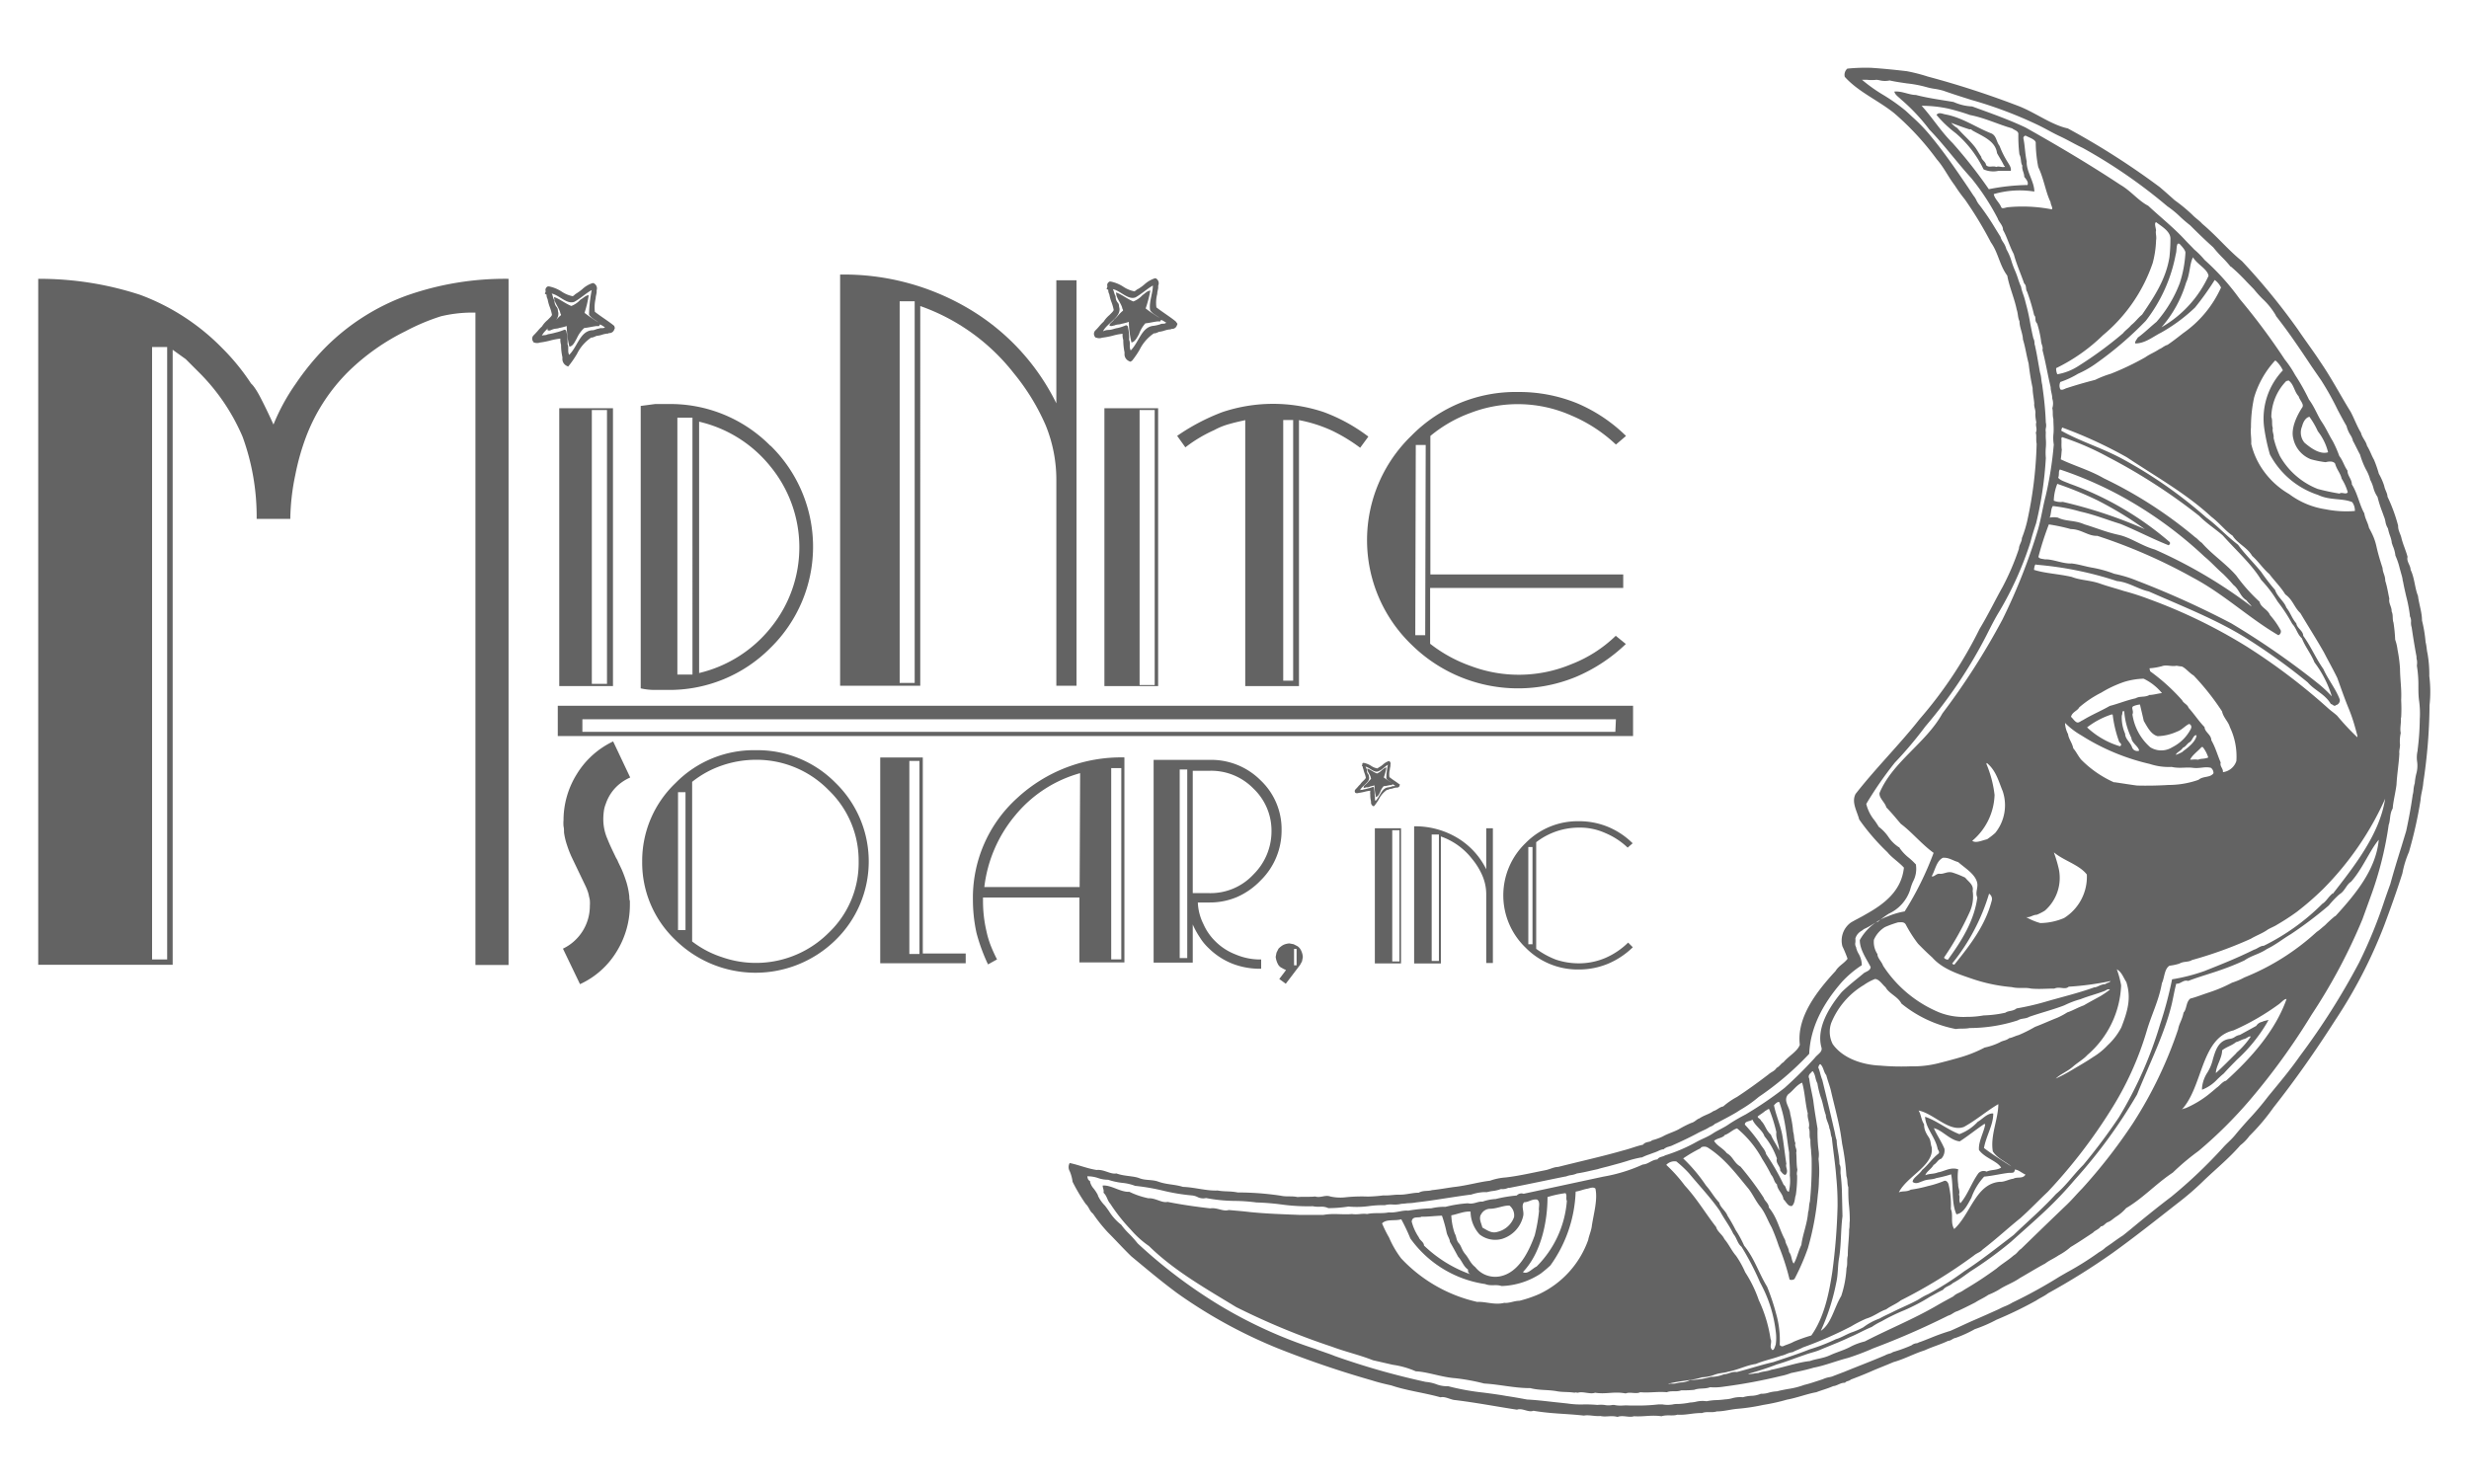
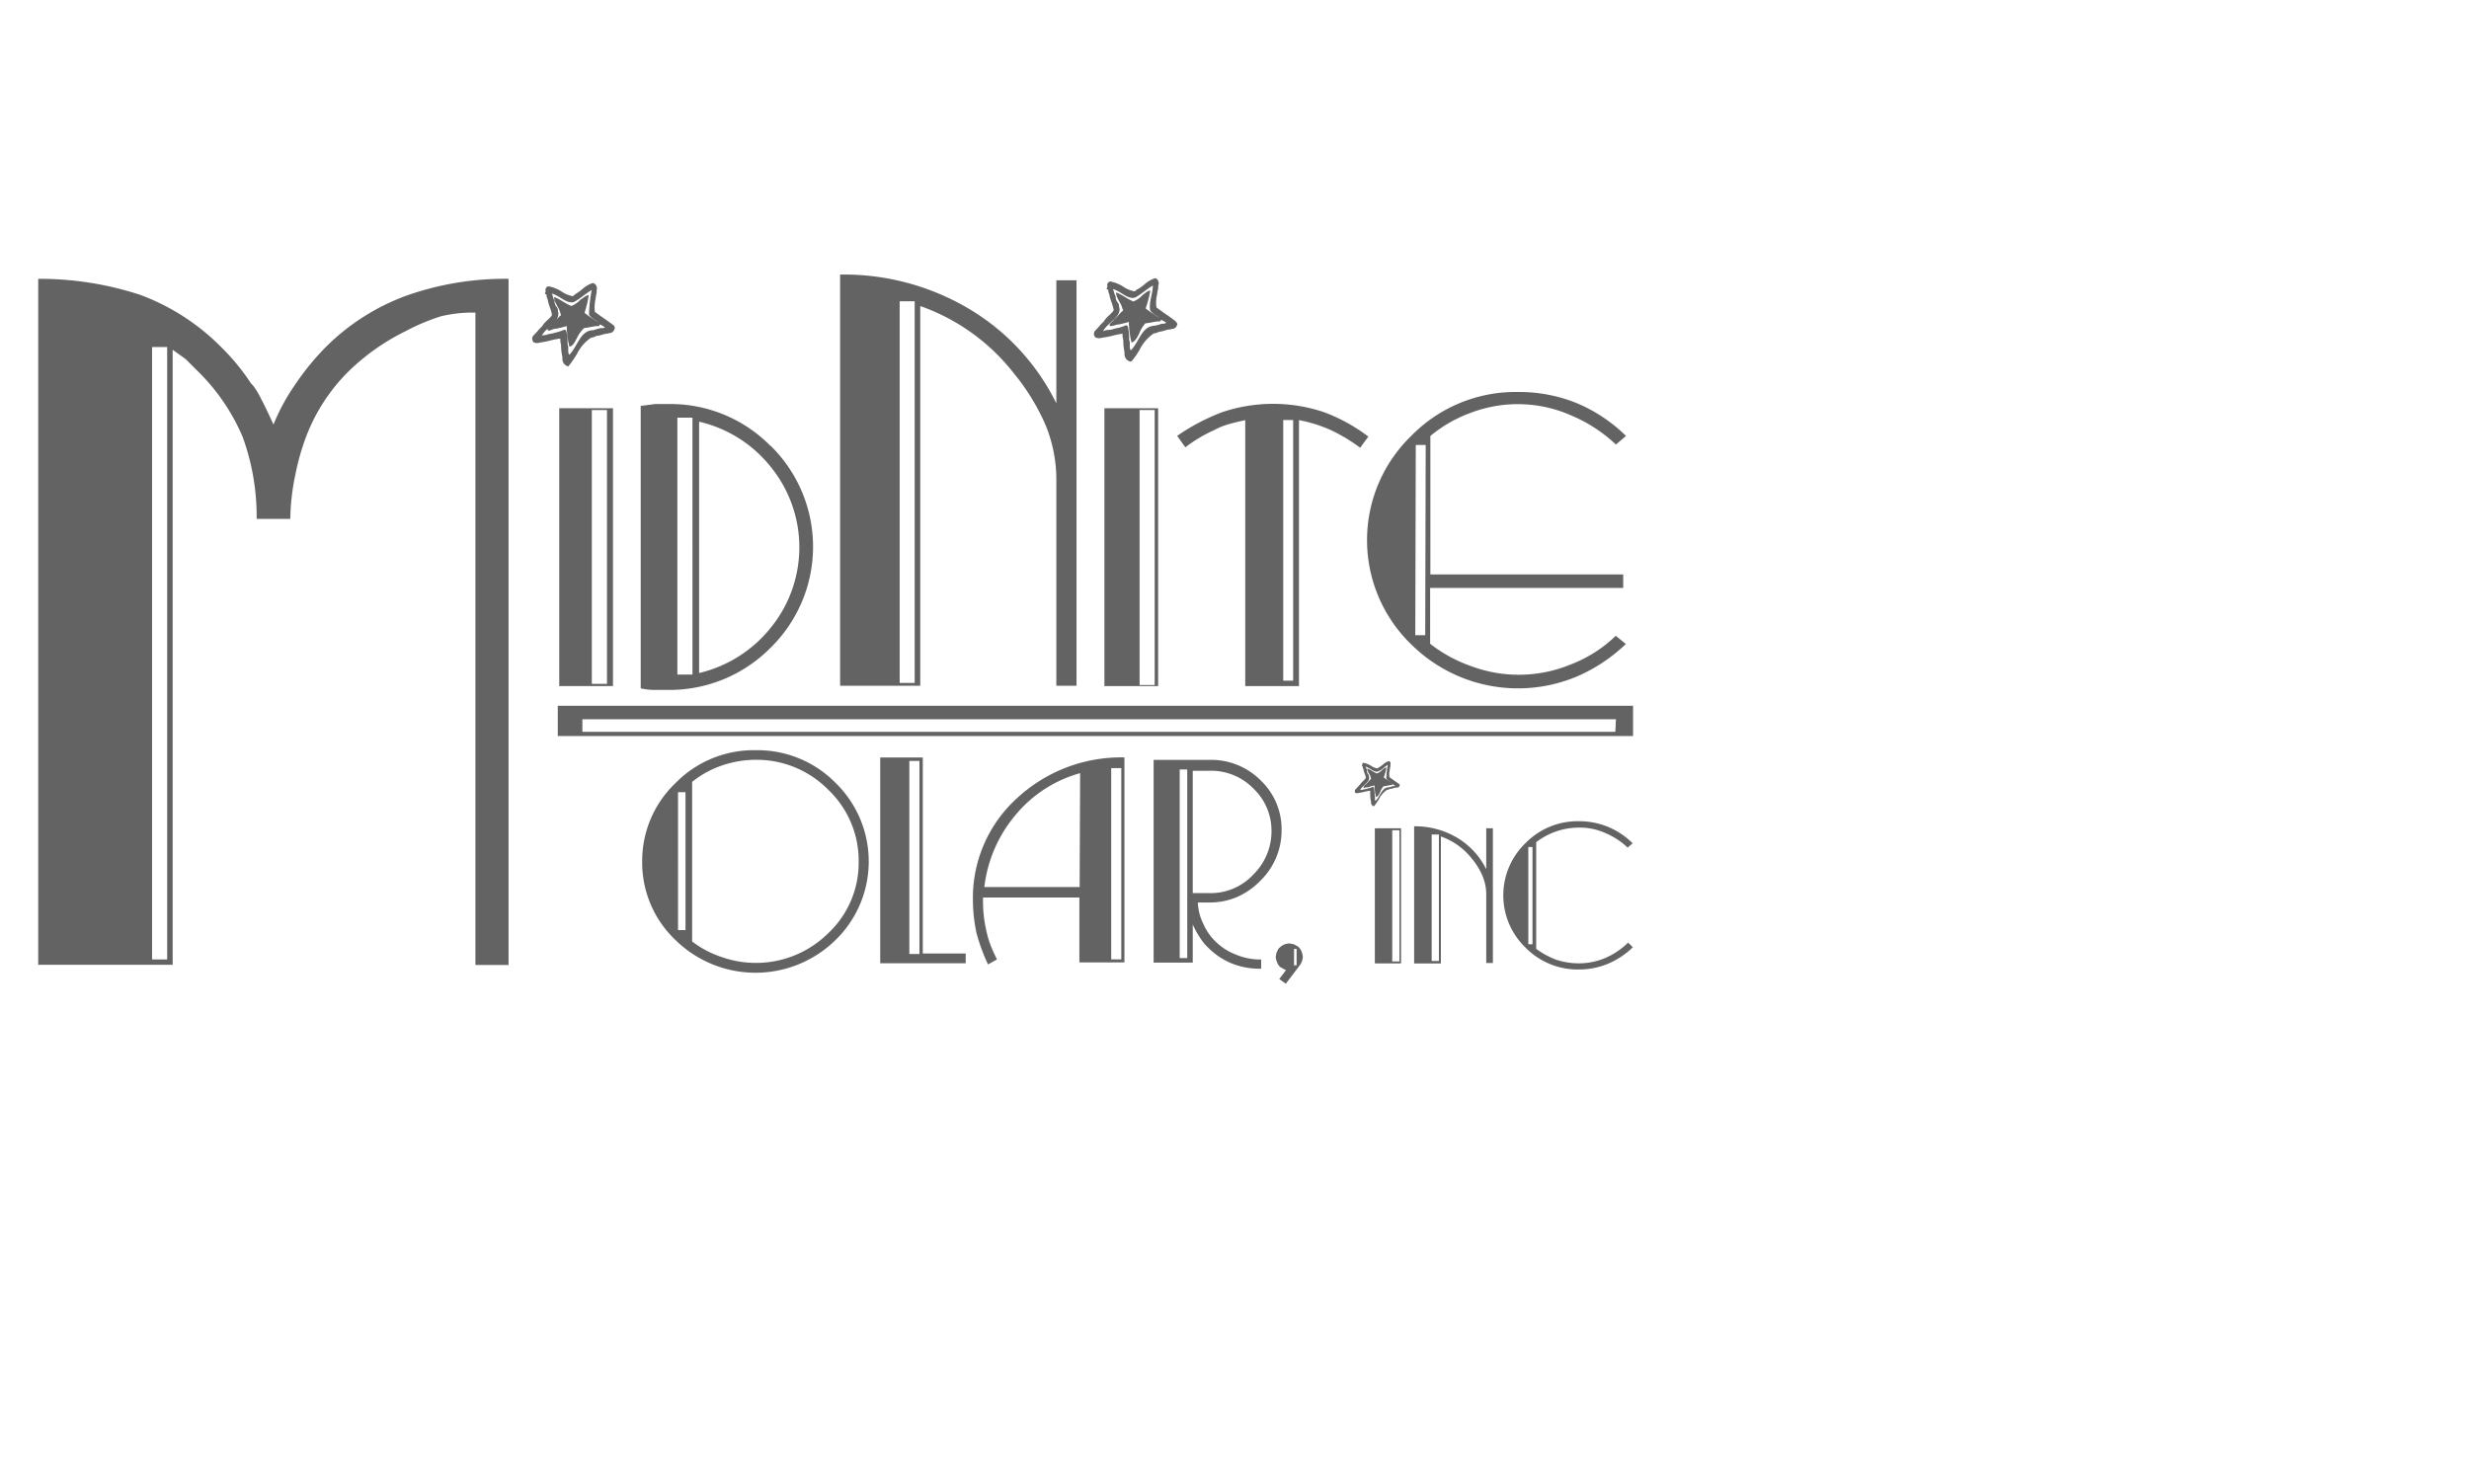
<svg xmlns="http://www.w3.org/2000/svg" viewBox="0 0 301 181">
  <defs>
    <style>.cls-1{fill:none;stroke:#ce1b22;stroke-miterlimit:10;stroke-opacity:0;}.cls-2,.cls-3{fill:#636363;}.cls-3{fill-rule:evenodd;}</style>
  </defs>
  <title>Asset 23</title>
  <g id="Layer_2" data-name="Layer 2">
    <g id="Layer_1-2" data-name="Layer 1">
      <rect class="cls-1" x="0.5" y="0.5" width="300" height="180" />
    </g>
    <g id="Layer_2-2" data-name="Layer 2">
      <rect class="cls-1" x="0.5" y="0.5" width="300" height="180" />
-       <path class="cls-2" d="M73.86,98a3.68,3.68,0,0,0-.24.89,7.59,7.59,0,0,0-.07,1,6,6,0,0,0,.51,2.43c.31.78.68,1.53,1.06,2.32a2,2,0,0,1,.24.48c.07.13.13.27.2.41s.14.3.21.44a15.57,15.57,0,0,1,.61,1.64,9.41,9.41,0,0,1,.34,1.71c0,.17,0,.37.07.54v.58a10.8,10.8,0,0,1-1.6,5.57,10.17,10.17,0,0,1-4.48,4l-2.08-4.33a5.77,5.77,0,0,0,3.28-5.23,4.16,4.16,0,0,0,0-.61c0-.17-.07-.38-.11-.58a3.58,3.58,0,0,0-.17-.62,6,6,0,0,0-.24-.58l-1.7-3.55a13.22,13.22,0,0,1-.58-1.5,8.14,8.14,0,0,1-.35-1.5c0-.24,0-.51-.06-.75a4.71,4.71,0,0,1,0-.75,10.63,10.63,0,0,1,1.61-5.6,10.41,10.41,0,0,1,4.44-4l2.08,4.4A5.56,5.56,0,0,0,75,96.09,5.29,5.29,0,0,0,73.86,98Z" />
      <path class="cls-3" d="M68,86.06v3.69H199.09V86.06Zm128.93,3.18H71V87.71h126Z" />
      <path class="cls-2" d="M74.88,39.74c-.37-.31-.79-.6-1.24-.91s-.76-.53-1.12-.81a4.71,4.71,0,0,1,.1-1.64c0-.24.09-.49.12-.74v-.07l0,0a.74.74,0,0,1,0-.18.7.7,0,0,0-.27-.8l-.1-.07-.12,0a3.26,3.26,0,0,0-1.27.75,6.71,6.71,0,0,1-.73.53A1.1,1.1,0,0,0,70,36l-.17.12a3.7,3.7,0,0,1-1.34-.55,4.4,4.4,0,0,0-1.58-.65l-.12,0-.1.06a.46.46,0,0,0-.17.51s0,.07,0,.08l-.1.24.21.13a.36.36,0,0,1,0,.11,1.21,1.21,0,0,0,.13.43,5.38,5.38,0,0,0,.28,1,5.33,5.33,0,0,1,.25.89c0,.13-.22.34-.38.5l-.16.16a3.19,3.19,0,0,0-.68.78,4.51,4.51,0,0,0-.52.55c-.15.16-.3.34-.5.53a.58.58,0,0,0,0,.82l0,.06.08,0a1,1,0,0,0,.69,0,9.8,9.8,0,0,0,1.31-.26,8.41,8.41,0,0,1,1.18-.22,1,1,0,0,1,0,.18,2,2,0,0,0,.09.57,6.86,6.86,0,0,0,.16,1.49v0a1.2,1.2,0,0,1,0,.23.94.94,0,0,0,.48.83l.22.11.16-.19a12.82,12.82,0,0,0,.92-1.35,5.1,5.1,0,0,1,1.74-2l.13,0a3.25,3.25,0,0,0,.5-.2,3.11,3.11,0,0,0,.71-.15,3,3,0,0,1,.6-.13h.11l.07-.06h.07a.63.63,0,0,0,.61-.42l.08-.2ZM73,40.08c-.26,0-.54.21-.81.19-1.48.12-1.78,2-2.8,3-.24-.43,0-.9-.2-1.28a5.67,5.67,0,0,0-.14-1.56c0-.12-.13-.25-.26-.22a6.16,6.16,0,0,1-1,.33,8.82,8.82,0,0,1-1,.22c-.27.16-.5.07-.73.17.48-1,2.19-1.7,2-2.84-.08-.22,0-.41-.19-.64s-.28-.48-.27-.79c-.19-.28-.18-.6-.34-.86.91.18,1.87,1.37,2.77,1,.74-.41,1.43-1.06,2.11-1.43a16.88,16.88,0,0,0-.33,3c.27.44.76.62,1.13.94-.56-.36-1.17-.76-1.68-1.16A12.59,12.59,0,0,0,71.77,36c-.36,0-.68.38-1,.53a2.85,2.85,0,0,1-1.12.78c-.74-.29-1.43-.87-2.1-1.09,0,.72.64,1.3.77,2,.07.11.12.21,0,.27-.4.33-.63.72-1,1-.17.28-.61.49-.58.75.22.16.43,0,.58-.05.34-.15.58-.08.86-.2a6.7,6.7,0,0,0,.91-.23,11.33,11.33,0,0,0,.32,2.5c.45,0,.71-.67.91-1A3.82,3.82,0,0,1,71.22,40c.56-.06,1-.18,1.51-.24.13,0,.27,0,.3,0a.22.22,0,0,0,.06-.18c.22,0,.44.22.66.32C73.58,40.11,73.23,39.93,73,40.08Z" />
      <path class="cls-2" d="M143.34,39.2c-.37-.31-.8-.6-1.24-.91s-.77-.53-1.12-.81a4.21,4.21,0,0,1,.1-1.63c0-.25.09-.5.12-.75V35s0-.11,0-.17A.69.69,0,0,0,141,34l-.1-.06-.12,0a3.53,3.53,0,0,0-1.28.76,5.67,5.67,0,0,1-.72.52,1.1,1.1,0,0,0-.3.19l-.17.12a3.7,3.7,0,0,1-1.34-.55,4.4,4.4,0,0,0-1.58-.65l-.12,0-.1.07a.45.45,0,0,0-.17.5s0,.07,0,.08l-.1.25.21.12a.43.43,0,0,1,0,.11,1.16,1.16,0,0,0,.13.43,5.38,5.38,0,0,0,.28,1,5.61,5.61,0,0,1,.25.89c0,.13-.22.34-.38.5l-.16.16a3.39,3.39,0,0,0-.68.78,5.49,5.49,0,0,0-.53.55,5.68,5.68,0,0,1-.49.53.59.59,0,0,0,0,.82l.06.06.08,0a1,1,0,0,0,.69,0,9.83,9.83,0,0,0,1.31-.25,7.22,7.22,0,0,1,1.18-.23,1.09,1.09,0,0,1,0,.18,2,2,0,0,0,.09.57,7.53,7.53,0,0,0,.15,1.49l0,0a1.37,1.37,0,0,1,0,.23.92.92,0,0,0,.48.83l.22.11L138,44a10.75,10.75,0,0,0,.93-1.35,5.17,5.17,0,0,1,1.74-2l.13,0a3.15,3.15,0,0,0,.5-.19,3.06,3.06,0,0,0,.7-.16,3.11,3.11,0,0,1,.6-.13h.12l.06-.06h.08a.62.62,0,0,0,.61-.41l.08-.21Zm-1.88.34a4.64,4.64,0,0,1-.82.19c-1.47.12-1.78,2-2.79,3-.24-.43,0-.9-.2-1.28a5.71,5.71,0,0,0-.14-1.56c0-.12-.13-.25-.26-.22a5.57,5.57,0,0,1-1,.33c-.38.05-.69.22-1.05.23s-.49.06-.73.17c.49-1,2.2-1.71,2-2.85-.08-.22,0-.41-.19-.63s-.28-.49-.27-.8c-.19-.28-.18-.59-.34-.86.91.18,1.87,1.37,2.77,1,.74-.42,1.43-1.06,2.11-1.44,0,.94-.49,2-.34,3,.27.44.76.62,1.14.94-.56-.36-1.18-.75-1.68-1.15a15.19,15.19,0,0,0,.57-2.17c-.37,0-.68.38-.95.54a3,3,0,0,1-1.12.78c-.75-.3-1.43-.87-2.11-1.1,0,.73.65,1.3.78,2,.07.11.12.21,0,.28-.4.32-.63.71-1,1-.16.29-.6.49-.58.75.22.16.44,0,.59,0,.34-.16.58-.09.86-.2a7.07,7.07,0,0,0,.91-.24,11.5,11.5,0,0,0,.32,2.51c.45-.06.71-.68.91-1a4,4,0,0,1,.78-1.33c.56-.06,1-.18,1.51-.24.14,0,.27,0,.31,0a.2.2,0,0,0,.06-.17c.22,0,.44.22.66.31C142,39.57,141.69,39.4,141.46,39.54Z" />
      <path class="cls-2" d="M170.71,95.72c-.21-.17-.44-.33-.69-.5s-.43-.3-.63-.46a2.31,2.31,0,0,1,.05-.93c0-.14.05-.28.07-.42v-.06a.44.44,0,0,1,0-.1.39.39,0,0,0-.14-.44l0,0h-.07a2,2,0,0,0-.7.42,2.82,2.82,0,0,1-.4.29,1.08,1.08,0,0,0-.18.11.3.3,0,0,1-.1.07,1.88,1.88,0,0,1-.76-.31,2.64,2.64,0,0,0-.88-.36h-.06l-.05,0a.23.23,0,0,0-.09.26.2.2,0,0,0,0,0l-.06.12.12.07s0,0,0,.07a.59.59,0,0,0,.07.24,3.82,3.82,0,0,0,.16.54,3.12,3.12,0,0,1,.14.5c0,.07-.12.2-.22.3a.76.76,0,0,0-.09.09,2.1,2.1,0,0,0-.38.43,2.81,2.81,0,0,0-.29.31l-.28.3a.3.3,0,0,0,0,.43l0,0,0,0a.55.55,0,0,0,.38,0,6.77,6.77,0,0,0,.73-.14,4.39,4.39,0,0,1,.69-.13s0,.08,0,.12a.93.93,0,0,0,0,.32,3.27,3.27,0,0,0,.09.86.59.59,0,0,1,0,.13.52.52,0,0,0,.26.45l.11,0,.08-.09a6.59,6.59,0,0,0,.51-.75,3,3,0,0,1,1-1.15l.09,0,.27-.11a1.42,1.42,0,0,0,.4-.08,1.65,1.65,0,0,1,.34-.08h.05l0,0h.05a.34.34,0,0,0,.33-.22l0-.11Zm-1,.18a2.21,2.21,0,0,1-.46.11c-.82.07-1,1.13-1.56,1.66-.14-.24,0-.5-.11-.71a3.61,3.61,0,0,0-.08-.88c0-.07-.07-.14-.15-.12a3,3,0,0,1-.56.18,4.35,4.35,0,0,1-.58.13c-.15.09-.28,0-.41.09.27-.56,1.23-1,1.11-1.59-.05-.12,0-.23-.11-.36s-.15-.27-.15-.44-.1-.33-.19-.49c.51.11,1.05.78,1.56.58s.8-.59,1.18-.8a8.19,8.19,0,0,0-.19,1.66c.15.25.42.35.63.53-.31-.2-.65-.43-.94-.65a6.81,6.81,0,0,0,.32-1.21c-.2,0-.38.21-.53.3a1.65,1.65,0,0,1-.63.43c-.41-.16-.8-.48-1.18-.61,0,.41.37.73.44,1.14,0,.07.06.12,0,.16-.22.18-.35.4-.55.58s-.34.27-.33.42.25,0,.33,0,.32,0,.48-.11a4.71,4.71,0,0,0,.51-.13,7.05,7.05,0,0,0,.18,1.4c.26,0,.4-.37.51-.56a2.07,2.07,0,0,1,.44-.75c.32,0,.57-.1.85-.13.07,0,.15,0,.17,0a.1.1,0,0,0,0-.1c.13,0,.25.12.37.18C170,95.92,169.8,95.82,169.67,95.9Z" />
      <path class="cls-2" d="M49.5,36.07a27,27,0,0,0-9.9,6.37,31.29,31.29,0,0,0-3.53,4.33,24.85,24.85,0,0,0-2.73,5c-.45-1-1-2.16-1.59-3.3s-1-1.59-1.14-1.7a26.63,26.63,0,0,0-3.53-4.33,27.22,27.22,0,0,0-10-6.49A39.47,39.47,0,0,0,4.66,34v83.65H21.05v-75l1.59,1.14,1.48,1.48a24.83,24.83,0,0,1,5.46,8,28.49,28.49,0,0,1,1.71,10h4.1A27.65,27.65,0,0,1,36,57.92a29,29,0,0,1,1.36-4.78,22.39,22.39,0,0,1,5.13-7.85,27,27,0,0,1,6.94-4.9,25.81,25.81,0,0,1,4.32-1.82,16.53,16.53,0,0,1,4.21-.45v79.55H62V34A36,36,0,0,0,49.5,36.07ZM20.38,117H18.54V42.32h1.84Z" />
      <path class="cls-2" d="M68.18,49.78V83.66h6.55V49.78ZM74,83.39H72.15V50H74Z" />
      <path class="cls-2" d="M93.93,54.37a17.14,17.14,0,0,0-12.54-5.1H79.85l-1.74.23V83.94a7.6,7.6,0,0,0,1.74.19h1.54A17.33,17.33,0,0,0,93.93,79a17.24,17.24,0,0,0,0-24.66ZM84.42,82.26H82.58V50.93h1.84Zm.81-.19V51.42a15.68,15.68,0,0,1,8.7,5.47A15.54,15.54,0,0,1,94,76.5,15.87,15.87,0,0,1,85.23,82.07Z" />
      <path class="cls-2" d="M128.78,34.18v15a27.48,27.48,0,0,0-10.45-11.4,29.85,29.85,0,0,0-15.91-4.3V83.62h9.77V37.32a25,25,0,0,1,11.4,8.19,26.71,26.71,0,0,1,3.89,6.35,17.59,17.59,0,0,1,1.3,6.83V83.62h2.46V34.18Zm-17.27,49.1h-1.83V36.74h1.83Z" />
      <path class="cls-2" d="M134.64,49.78V83.66h6.55V49.78Zm6.13,33.75h-1.84V50h1.84Z" />
      <path class="cls-2" d="M161.38,50.25a19.47,19.47,0,0,0-12.35,0,25.34,25.34,0,0,0-5.52,2.9l1,1.4a17.14,17.14,0,0,1,3.51-2.1,8.41,8.41,0,0,1,1.87-.75c.65-.19,1.31-.33,1.92-.47V83.66h6.55V51.23a17.19,17.19,0,0,1,4,1.27,20.62,20.62,0,0,1,3.46,2.1l1-1.36A21.07,21.07,0,0,0,161.38,50.25ZM157.65,83h-1.21V51.22h1.21Z" />
      <path class="cls-2" d="M191.55,81a16.59,16.59,0,0,1-12.2.23,17.4,17.4,0,0,1-5-2.73V71.69h23.54V70.05H174.38V53.16a16.46,16.46,0,0,1,4.92-2.82,16.09,16.09,0,0,1,12.25.32A18.23,18.23,0,0,1,197,54.21l1.23-1.05a19.14,19.14,0,0,0-6-4,18.69,18.69,0,0,0-7.15-1.36,17.79,17.79,0,0,0-13,5.32,17.69,17.69,0,0,0,0,25.49,18.49,18.49,0,0,0,20.07,3.92,20.06,20.06,0,0,0,6.06-4l-1.23-1A16.15,16.15,0,0,1,191.55,81Zm-17.8-3.54h-1.21l.06-23.2h1.21Z" />
      <path class="cls-2" d="M148.21,114.83a6.74,6.74,0,0,1-1.5-2.15,6.45,6.45,0,0,1-.68-2.63h1.43a8.46,8.46,0,0,0,3.38-.68,9,9,0,0,0,2.84-2,8.52,8.52,0,0,0,2.56-6.14,8.2,8.2,0,0,0-2.56-6.08,8.5,8.5,0,0,0-6.18-2.49h-6.86v24.72h4.77v-4.65a10,10,0,0,0,.86,1.57,6.31,6.31,0,0,0,1.06,1.3,8.65,8.65,0,0,0,2.83,1.88,9.26,9.26,0,0,0,3.59.65V117a7.64,7.64,0,0,1-3.11-.61A7.07,7.07,0,0,1,148.21,114.83Zm-3.47,2h-.92v-23h.92Zm.67-22.84h2.09a7.18,7.18,0,0,1,5.29,2.15,7.07,7.07,0,0,1,2.22,5.19,7.39,7.39,0,0,1-2.19,5.29,7.12,7.12,0,0,1-5.36,2.29h-2.05Z" />
      <path class="cls-2" d="M92.12,91.48a13.37,13.37,0,0,0-9.76,4,13.11,13.11,0,0,0-4.07,9.6,13,13,0,0,0,4.07,9.56,13.93,13.93,0,0,0,19.49,0,13.37,13.37,0,0,0,0-19.19A13.36,13.36,0,0,0,92.12,91.48Zm-8.55,21.94h-.91V96.6h.91Zm17.43.35a12.54,12.54,0,0,1-13,2.94,12,12,0,0,1-3.62-1.91V95.34a12,12,0,0,1,3.65-2,12.78,12.78,0,0,1,4.13-.69A12.26,12.26,0,0,1,101,96.33a11.91,11.91,0,0,1,3.68,8.74A11.76,11.76,0,0,1,101,113.77Z" />
      <path class="cls-2" d="M124,97.32a16.39,16.39,0,0,0-5.39,12.46,19,19,0,0,0,.44,4,22.44,22.44,0,0,0,1.4,3.82l1.1-.61a18.12,18.12,0,0,1-.79-1.74,11.72,11.72,0,0,1-.51-1.74,16.18,16.18,0,0,1-.41-3.69v-.21l0-.17h11.75v7.92h5.49v-25A18.66,18.66,0,0,0,124,97.32Zm7.62,10.85H120a16.64,16.64,0,0,1,3.79-8.77,15.63,15.63,0,0,1,7.89-5.12Zm5.08,8.82h-1.23V93.66h1.23Z" />
      <path class="cls-2" d="M112.5,116.27V92.37h-5.19v25.09h10.42v-1.19Zm-.41.06h-1.23V92.79h1.23Z" />
      <path class="cls-2" d="M167.61,101v16.48h3.19V101Zm3,16.24h-.88v-16h.88Z" />
      <path class="cls-2" d="M181.19,101v5a9.2,9.2,0,0,0-3.49-3.81,10,10,0,0,0-5.3-1.43v16.73h3.26V102a8.29,8.29,0,0,1,3.8,2.73,8.43,8.43,0,0,1,1.29,2.12,5.78,5.78,0,0,1,.44,2.27v8.31H182V101Zm-5.77,16.18h-.88V101.76h.88Z" />
      <path class="cls-2" d="M195.72,116.81a8.24,8.24,0,0,1-3.25.66,8.85,8.85,0,0,1-2.78-.45,10.14,10.14,0,0,1-2.41-1.32v-13a8.52,8.52,0,0,1,5.19-1.78,7.49,7.49,0,0,1,3.23.66,9,9,0,0,1,2.73,1.78l.61-.53a9.39,9.39,0,0,0-3-2,9.27,9.27,0,0,0-3.57-.69,8.89,8.89,0,0,0-6.49,2.67,8.84,8.84,0,0,0,0,12.74,8.89,8.89,0,0,0,6.49,2.67,9.23,9.23,0,0,0,3.59-.71,9.79,9.79,0,0,0,3-2l-.57-.57A9.18,9.18,0,0,1,195.72,116.81Zm-8.89-1.67h-.51V103.29h.51Z" />
      <path class="cls-2" d="M158.66,116a1.34,1.34,0,0,0-.48-.62l-.47-.24-.52-.1a2.2,2.2,0,0,0-.71.17,2.38,2.38,0,0,0-.62.48l-.24.48-.1.51a2.5,2.5,0,0,0,.24.82,1.09,1.09,0,0,0,.41.48l.31.17.3.14-.82,1.09.79.58,1.74-2.29.24-.44.1-.51A2,2,0,0,0,158.66,116Zm-.9,1.71h0v-2h.31v2Z" />
-       <path class="cls-3" d="M296.16,82.45a14.74,14.74,0,0,0-.22-2.78c-.1-.41-.1-.88-.23-1.36a16.82,16.82,0,0,0-.44-2.65c0-1-.37-2-.49-3-.38-.9-.42-2.22-.9-3.18,0-.55-.52-1-.37-1.58-.22-.81-.5-1.38-.72-2.18-.12-.62-.45-1-.43-1.62a20,20,0,0,0-1.3-3.54c0-.42-.3-.79-.4-1.32a7.51,7.51,0,0,0-.65-1.47,14.42,14.42,0,0,0-.59-1.7c-.34-.6-.47-1.09-.86-1.72-.1-.53-.61-1-.73-1.58-.46-.74-.8-1.69-1.26-2.56-1.24-2-2.27-4-3.69-6.08-.84-1.29-1.85-2.63-2.74-3.95a79.17,79.17,0,0,0-6.82-8.34c-1.74-1.41-3-3-4.83-4.54-.38-.43-.79-.66-1.22-1.11a20.06,20.06,0,0,0-2.16-1.78c-.63-.57-1.12-1-1.78-1.57a91.63,91.63,0,0,0-11.24-7.18c-2-.44-3.85-1.86-5.88-2.68A110.33,110.33,0,0,0,235,9.33a20.68,20.68,0,0,0-2.55-.65c-1.37-.16-2.83-.31-4.31-.41a22.13,22.13,0,0,0-2.93.1,1,1,0,0,0-.31,1c1.63,1.82,4,2.82,6,4.41a33.5,33.5,0,0,1,5.22,5.65c.88,1,1.35,2.07,2.17,3.15a19.43,19.43,0,0,0,1.26,1.75,46.73,46.73,0,0,1,3.16,5.22c.91,1.27,1.05,2.79,2,4.06.24,1.36.87,2.75,1.15,4.14.16.43.13,1,.34,1.42,0,.74.39,1.45.42,2.22.31,1,.41,1.88.69,2.92.12,1,.27,2,.49,3,0,.61.14,1.17.2,1.89-.06.44.21.8.13,1.3a5.72,5.72,0,0,0,.12,1c-.14.46.16.77-.06,1.26.11.4,0,.87.1,1.35a49,49,0,0,1-1.17,9.51,14.7,14.7,0,0,1-.63,2c0,.47-.35.82-.36,1.29a30.7,30.7,0,0,1-2,4.68c-.9,1.6-1.72,3.32-2.79,5.09a51.45,51.45,0,0,1-7.31,11c-2.41,3.07-5.37,6-7.81,9.13-.53,1,.16,2.07.44,3.12a26.5,26.5,0,0,0,3.45,4c.48.62,1.39,1.2,2,1.87-.3,2.84-2.39,4.44-4.7,5.72-.57.35-1.24.65-1.8,1a2.71,2.71,0,0,0-1,2.87,15.26,15.26,0,0,1,.63,1.52c-.42.58-1.06.83-1.46,1.49-2.22,2.41-4.77,5.6-4.36,9-.27.8-1.39,1.39-2,2.14-.28.11-.45.5-.84.68-.24.41-.62.47-1,.81-1.18.9-2.43,1.82-3.82,2.73a9,9,0,0,0-1.68,1.16c-.47.08-.76.45-1.18.56-.59.41-1.14.5-1.74.91-.33.09-.54.44-1,.55a13.52,13.52,0,0,0-1.51.77c-.62.33-1.28.5-2,.9a7.44,7.44,0,0,1-1.25.44c-.24.28-.77.11-1.1.54-.79.16-1.46.46-2.46.71-2.46.71-5.21,1.32-7.9,2-.52,0-1,.31-1.66.42-1.51.3-3.21.69-4.72.86a7.24,7.24,0,0,0-1.92.4c-1.2.13-2.64.54-4.09.73-.9.1-1.86.3-3,.42-.44.15-1.05,0-1.59.31-.81,0-1.56.27-2.45.24-.62,0-1.2.13-1.88.09a17,17,0,0,1-1.9.14,18.78,18.78,0,0,0-2.8.1,5.59,5.59,0,0,1-1.75-.11c-.64-.23-1.18.21-1.85,0-.68.08-1.38,0-2.14.07-.75-.16-1.28,0-2.08-.17a35,35,0,0,0-5.22-.39c-.94-.19-1.57-.08-2.45-.24-1.31.07-2.84-.4-4.22-.44-1.06-.33-2-.26-3.1-.67-.77-.24-1.48-.1-2.22-.39s-1.83-.22-2.8-.58c-.72.14-1.51-.52-2.41-.42-1.15-.18-2.15-.61-3.28-.85a1,1,0,0,0,0,1,4.73,4.73,0,0,1,.35,1.29,22.25,22.25,0,0,0,1.6,2.7c.41.37.46.87.89,1.19a19.36,19.36,0,0,0,1.8,2.26c1,1,1.84,1.94,2.86,2.93,1.87,1.55,3.58,3,5.62,4.51a60.08,60.08,0,0,0,12.16,6.68,119,119,0,0,0,11.51,3.93c.82.26,1.43.41,2.42.63,1.8.62,4,.89,6,1.45.5-.13,1.12.23,1.63.32,2.56.3,5.26.82,7.69,1.19.64-.25,1.39.38,2,.13,2.22.38,4.06.35,6.16.59.63-.12,1.26.11,2,.05.75.16,1.25-.1,2.1.11.64-.25,1.4.12,2-.08,1.22.08,2.08-.18,3.36,0,.69-.22,1.38,0,1.94-.19,1.08.07,1.88-.22,3-.2.56-.23,1.16,0,1.8-.2.87,0,1.7-.26,2.65-.33a24.07,24.07,0,0,0,3-.46,24.32,24.32,0,0,0,2.92-.65c1.18-.21,2.46-.71,3.56-.9.64-.25,1.38-.44,2.05-.74.52-.05.9-.44,1.44-.41.23-.27.44-.15.73-.4.72-.27,1.64-.63,2.48-1s1.75-.71,2.7-1.12c1.35-.38,2.43-1,3.81-1.44,1-.46,1.89-.69,2.87-1.16.35,0,.54-.3.92-.36a14.75,14.75,0,0,0,2.32-1.06,17.58,17.58,0,0,0,2.65-1.15,47.88,47.88,0,0,0,4.85-2.35c.48-.33.93-.49,1.44-.88a83.15,83.15,0,0,0,7.87-4.92c2.59-1.86,5.29-4,7.84-6a34.57,34.57,0,0,0,3.37-2.92c1.48-1.4,3-2.65,4.35-4.2a5.5,5.5,0,0,0,1.11-1.14,25.45,25.45,0,0,0,2.92-3.45c2.64-3.34,5.1-6.85,7.5-10.6a59.46,59.46,0,0,0,6-11.59c.8-2.14,1.53-4.18,2.23-6.38a12,12,0,0,1,.8-2.61,51.85,51.85,0,0,0,1.41-6.3c.05-.78.29-1.4.34-2.19a65.66,65.66,0,0,0,.76-9.4A15.23,15.23,0,0,0,296.16,82.45ZM295,87.66a31.8,31.8,0,0,1-.26,3.75l0,.11a3.64,3.64,0,0,0-.07,1.32,3.62,3.62,0,0,1-.1,1.53,6.67,6.67,0,0,0-.18,1.13,3.81,3.81,0,0,0-.16.89,2.7,2.7,0,0,1-.11.59l0,.07c-.2,1.39-.44,2.72-.78,4.29l-.58,1.91c-.47,1.51-.95,3.07-1.35,4.54-.23.64-.46,1.28-.68,1.92a57.56,57.56,0,0,1-3.13,7.67,85.93,85.93,0,0,1-7.22,11.4c-1,1.43-2.06,2.73-3.11,4l-.74.9a35.17,35.17,0,0,1-2.35,2.78c-.56.62-1.13,1.26-1.66,1.91s-1,1-1.49,1.55a58.86,58.86,0,0,1-6.31,6c-1.74,1.32-3.42,2.69-5,4l-.89.72c-.48.31-.92.62-1.34.93l-.81.56,0,0a3.43,3.43,0,0,1-.6.46,3.28,3.28,0,0,0-.37.24,36.51,36.51,0,0,1-3.74,2.33l-.9.52a58.93,58.93,0,0,1-5.74,3.16l0,0a5.56,5.56,0,0,1-.88.44,7.67,7.67,0,0,0-.77.36c-1,.45-2,.9-3,1.33s-1.93.89-2.89,1.31a25.58,25.58,0,0,0-2.43.87c-.44.17-.89.36-1.35.52l-.06,0,0,0a.52.52,0,0,1-.32.13,1.16,1.16,0,0,0-.59.25,18.19,18.19,0,0,1-2.26.82h0l0,0a1.43,1.43,0,0,1-.46.2,2.42,2.42,0,0,0-.53.21c-1.56.67-3.28,1.32-4.94,2l-1.26.48,0,0a2.18,2.18,0,0,1-.61.18,3.11,3.11,0,0,0-.75.24l-.73.24c-.49.16-1,.33-1.55.46l0,0a9.74,9.74,0,0,1-2,.5c-.46.09-.89.16-1.3.28a4.37,4.37,0,0,0-1,.16,3,3,0,0,1-.85.14h-.07l-.07,0a3.16,3.16,0,0,1-1.18.25,4.63,4.63,0,0,0-1,.17,3.71,3.71,0,0,0-1.37.14,3.69,3.69,0,0,1-.79.12h0c-.35.05-.68.07-1,.09a6.86,6.86,0,0,0-1.27.14,3.37,3.37,0,0,0-1.33.07,4.24,4.24,0,0,1-.58.08h-.07a9.14,9.14,0,0,1-1.38.18c-.25,0-.51,0-.76.06h0a3.65,3.65,0,0,1-1.24,0l-.48,0h-.06a22.19,22.19,0,0,1-3.07.13h-.45a6.34,6.34,0,0,0-.76,0,3.71,3.71,0,0,1-1.1-.07l-.09,0-.09,0a2.38,2.38,0,0,1-1,0,4,4,0,0,0-.85,0,16.19,16.19,0,0,0-1.68-.06,10.81,10.81,0,0,1-2-.12l-1.78-.19c-1.07-.12-2.09-.24-3.11-.29-.86-.16-1.76-.32-2.52-.43-.93-.17-1.87-.29-2.77-.41a29.6,29.6,0,0,1-4.32-.78l-.06,0h-.06a3.69,3.69,0,0,1-1.38-.26,5.09,5.09,0,0,0-1.25-.27,90.81,90.81,0,0,1-11.1-3.16c-.45-.19-.86-.32-1.25-.46s-.69-.23-1.07-.39a56.35,56.35,0,0,1-11.81-5.39,61.88,61.88,0,0,1-9.89-7.49,12.74,12.74,0,0,0-1-1.13,8.39,8.39,0,0,1-1-1.14l0,0,0,0a6.34,6.34,0,0,1-1.5-1.67c-.17-.24-.32-.46-.5-.68l0,0a4.22,4.22,0,0,1-.84-1.2l0-.06a5,5,0,0,0-.5-.78,2.09,2.09,0,0,1-.45-.8l0-.11-.1-.08c-.16-.12-.19-.24-.24-.48v-.05a3.86,3.86,0,0,1,1.33.22,3.63,3.63,0,0,0,1.2.2,8.4,8.4,0,0,0,1.73.38,5.9,5.9,0,0,1,1.58.37l.05,0h0a26.51,26.51,0,0,1,3.26.56,24.14,24.14,0,0,0,3.68.61,2.12,2.12,0,0,1,.57.17,1.51,1.51,0,0,0,1.07.14,19.24,19.24,0,0,0,3.52.35,21.57,21.57,0,0,1,2.63.19h0a29.87,29.87,0,0,1,3,.24,23.74,23.74,0,0,0,3.86.22,3.69,3.69,0,0,0,.9.06,2,2,0,0,1,1,.17l.09,0h.09a15.92,15.92,0,0,0,2.27-.19,11.16,11.16,0,0,0,2.53-.06,12.33,12.33,0,0,1,1.8-.11h.06l.05,0a2.88,2.88,0,0,1,.93-.08,3.52,3.52,0,0,0,1.11-.09c.28,0,.54-.05.79-.07a6.2,6.2,0,0,0,1-.1c1.19-.13,2.5-.33,3.77-.53,1-.15,1.94-.3,2.82-.41l.08,0a5.86,5.86,0,0,1,1.53-.31l.37,0,.06,0a5.4,5.4,0,0,1,.7-.14,4,4,0,0,0,1-.24,1.58,1.58,0,0,0,.75-.09.86.86,0,0,1,.25-.06h.08c2.47-.48,4.88-1,6.79-1.38h.06a2.38,2.38,0,0,1,.58-.16,2.64,2.64,0,0,0,.75-.21c.64-.09,1.23-.23,1.75-.35l.77-.17h0c.38-.12.8-.22,1.2-.32l1.21-.33c.39-.1.77-.22,1.14-.33a13.41,13.41,0,0,1,1.76-.45l.09,0a6.4,6.4,0,0,1,.87-.36l.57-.21a4.5,4.5,0,0,0,.53-.21,2.37,2.37,0,0,1,.58-.21h.09l.07-.06a1.56,1.56,0,0,1,.55-.26l.32-.1c1.31-.58,2.45-1.13,3.38-1.64l.48-.23a5.06,5.06,0,0,0,.83-.44,1.74,1.74,0,0,0,.62-.36l.09-.07.06,0c.8-.42,1.63-.85,2.42-1.31l.55-.35a15,15,0,0,0,2.23-1.57,36.37,36.37,0,0,0,6.08-5.18l.08-.09v-.11c.16-2.93,1.47-5.77,4-8.66a12.68,12.68,0,0,1,2.25-1.92l.15-.09v-.18a2.83,2.83,0,0,0-.39-1.24,2.73,2.73,0,0,1-.29-.71l0-.06,0,0a.79.79,0,0,1-.1-.59,2.66,2.66,0,0,0,0-.49,1.58,1.58,0,0,1,.77-.94l.28-.21a7.36,7.36,0,0,0,1-.54,5.66,5.66,0,0,1,.62-.34l.07,0a11.33,11.33,0,0,1,1.35-1,4.87,4.87,0,0,0,2.59-2.91,5.78,5.78,0,0,1,.35-1,3.28,3.28,0,0,0,.36-2l0-.08-.06-.06a8.13,8.13,0,0,0-.81-.76,5.6,5.6,0,0,1-1.15-1.23l0-.06-.07,0a4.43,4.43,0,0,1-1.28-1.27,5.2,5.2,0,0,0-1.17-1.22,9,9,0,0,0-.52-.79,5,5,0,0,1-1-2A45.61,45.61,0,0,1,231,93a48,48,0,0,0,3.71-4.4,57.6,57.6,0,0,0,7.43-11.06c.51-1,1-2,1.57-2.93a41,41,0,0,0,3.82-8.48c.21-.81.42-1.5.7-2.33a44.47,44.47,0,0,0,1.18-7.92v-.06a7.32,7.32,0,0,1,0-1.24,6.23,6.23,0,0,0,0-1.07,6.78,6.78,0,0,1,0-.77V52.7a1.29,1.29,0,0,1,0-.48,1.48,1.48,0,0,0,0-.69,39.48,39.48,0,0,0-.37-4.06l-.07-.54v0a5.83,5.83,0,0,1-.11-.67,4,4,0,0,0-.16-.85c-.07-.35-.12-.7-.18-1-.12-.7-.24-1.42-.41-2.16v-.06l0,0a.86.86,0,0,1-.08-.38,1.21,1.21,0,0,0-.14-.55c-.15-.62-.26-1.2-.37-1.77a24.15,24.15,0,0,0-.58-2.61,9.05,9.05,0,0,0-.32-1.07,7.27,7.27,0,0,1-.21-.72l0-.07a9.91,9.91,0,0,1-.38-1,10.3,10.3,0,0,0-.4-1.07,10.48,10.48,0,0,1-.39-1.05,6.63,6.63,0,0,0-.64-1.51,2.62,2.62,0,0,0-.4-.86,3.22,3.22,0,0,1-.29-.55l0-.06-.62-1A31.24,31.24,0,0,0,241.32,25a2.46,2.46,0,0,1-.37-.58,2.71,2.71,0,0,0-.36-.57l-.66-1c-1.47-2.16-2.85-4.2-4.54-6.24a19.67,19.67,0,0,0-2.12-2.23c-.34-.31-.65-.61-1-.92a22.62,22.62,0,0,0-2.72-1.91A19.18,19.18,0,0,1,227,9.73c.2,0,.42,0,.63,0a4.76,4.76,0,0,0,1.13,0,2.72,2.72,0,0,1,.47.08,2.71,2.71,0,0,0,1.14,0c.75.17,1.44.26,2.11.36a14.4,14.4,0,0,1,2.34.44,7.37,7.37,0,0,0,1.09.23,8,8,0,0,1,1,.22c1.1.39,2.27.76,3.41,1.12a51.24,51.24,0,0,1,8,3c1,.47,1.86,1,2.77,1.42s1.88,1,2.84,1.45a63.63,63.63,0,0,1,10.29,7.1l0,0a11.61,11.61,0,0,1,1.47,1.19A16.4,16.4,0,0,0,267,27.47c1,1,1.83,1.8,2.82,2.69a15.71,15.71,0,0,0,1.07,1.2,14.45,14.45,0,0,1,1.05,1.16l.05,0a23.08,23.08,0,0,1,1.94,1.88l.84.86a13.76,13.76,0,0,0,1.08,1.2,8.74,8.74,0,0,1,1.6,2l0,.05c1.58,2,3,4.13,4.36,6.17L283,46.41A34.77,34.77,0,0,1,285,50c.34.64.69,1.3,1.07,1.95a3.68,3.68,0,0,0,.47,1.09,2.3,2.3,0,0,1,.29.62l0,.07c.17.29.31.58.45.86s.28.56.44.85a9.87,9.87,0,0,0,.72,1.81,5.25,5.25,0,0,1,.48,1.11c0,.09.06.18.1.27v0a4.57,4.57,0,0,1,.31.8,3.66,3.66,0,0,0,.52,1.17,14.78,14.78,0,0,0,.53,1.7c.08.21.16.42.22.61l0,0a3,3,0,0,1,.21.69,2.2,2.2,0,0,0,.31.84,5.8,5.8,0,0,0,.27.94,3.67,3.67,0,0,1,.19.74l0,.07c.05.13.09.27.14.4a4.05,4.05,0,0,1,.3,1.08v.06l0,0a8.46,8.46,0,0,1,.53,1.56c.08.27.15.55.23.82a5,5,0,0,1,.12.5c0,.14.05.27.08.41.1.57.24,1.14.36,1.68a18.47,18.47,0,0,1,.45,2.31v.07l0,.06a1.25,1.25,0,0,1,.14.71,1.84,1.84,0,0,0,.08.65l.15,1c.14.88.28,1.71.44,2.56,0,.16,0,.3.05.43a2.17,2.17,0,0,1,0,.63v.09a14.54,14.54,0,0,1,.18,2.42c0,.6,0,1.22.09,1.86S295.05,87,295,87.66ZM244.77,19.79a11.23,11.23,0,0,1-1-2c-.4-.5-.37-1.24-1-1.52-1.82-.7-3.52-1.94-5.61-2.32-.37-.07-.79-.31-1.08.06a14.15,14.15,0,0,0,2.36,2.24,13.49,13.49,0,0,1,3.38,4.4,2.9,2.9,0,0,0,1.78.19c.43,0,1,0,1.54,0C245.21,20.45,245,20.17,244.77,19.79Zm-1.4.57c-.44-.19-.93.15-1.25-.24,0-.34-.58-.67-.58-1-.3-.44-.49-.82-.76-1.18-.67-.86-1.47-1.52-2.17-2.33a3,3,0,0,1-.74-.63c.74.28,1.42.54,2.24.8.25-.06.24.07.35.13,1.25.72,2.81,1.27,3,2.76.26.49.61,1,.84,1.51a.49.49,0,0,1,.13.14C244.2,20.49,243.68,20.2,243.37,20.36ZM276,124.51l0,0-.25.1a1.11,1.11,0,0,0-.69.49l-2,1.1a1.47,1.47,0,0,0-.58.23,1.3,1.3,0,0,1-.59.24c-1.42.17-1.77,1.34-2.11,2.48a5.37,5.37,0,0,1-.66,1.62,4.11,4.11,0,0,0-.67,1.89v.22l.21-.08a5.06,5.06,0,0,0,1.67-1.2c.24-.23.49-.47.77-.69.5-.57,1.05-1.12,1.62-1.7a19.41,19.41,0,0,0,3.68-4.54l.16-.3Zm-3.34,3.89c-.84.82-1.6,1.62-2.52,2.45,0-.82.78-1.87.76-2.77.54-.44,1.17-.56,1.69-1,.41-.1.67-.3,1-.38s.6-.41.8-.29A9.56,9.56,0,0,1,272.62,128.4Zm20.07-40.89a19.76,19.76,0,0,0,0-2.15c.07-1.39-.13-2.46-.14-3.83a17.4,17.4,0,0,0-.3-2.29A5.74,5.74,0,0,0,292,78a18,18,0,0,0-.21-2.1c-.16-.44,0-.9-.23-1.36.06-.45-.39-1-.27-1.53-.17-.77-.26-1.44-.5-2.19,0-.66-.29-.92-.33-1.56-.27-.83-.53-1.67-.74-2.61s-.49-1.51-.92-2.3c-.12-.62-.47-1.09-.56-1.75-.58-1-.83-2.46-1.52-3.53,0-.64-.55-1.07-.53-1.68-.42-.58-.54-1.19-1-1.78a14.46,14.46,0,0,0-.8-1.82c-.46-.74-.81-1.56-1.33-2.33s-.87-1.8-1.57-2.74a25.76,25.76,0,0,0-1.69-3,12.42,12.42,0,0,0-1.25-1.87,79.3,79.3,0,0,0-5.5-7.39,29.39,29.39,0,0,0-4.28-4.76,10,10,0,0,0-1.26-1.27c-.43-.46-.79-.8-1.17-1.22-1.36-1.46-2.92-2.7-4.45-4.12-1.18-.6-2.12-1.82-3.37-2.54-3.81-2.52-7.64-4.78-11.58-7-2.12-1-4.21-1.73-6.51-2.57a6.19,6.19,0,0,1-2.26-.54c-1.39-.25-3-.44-4.6-.86-.84,0-1.73-.51-2.63-.41.11.41.47.61.78.92a23.22,23.22,0,0,1,3.5,3.72c1.77,1.83,3.31,3.94,5.12,5.93a28.79,28.79,0,0,1,3.21,4.91c.11.4.67.86.64,1.39.48.82.78,1.95,1.31,2.94.35,1.29.86,2.4,1.27,3.59.33.26.14.7.36,1a24.76,24.76,0,0,1,.86,2.88c.28.23,0,.63.36,1a12.8,12.8,0,0,1,.48,2.11c0,.38.28.71.17,1.12.4,1.53.63,3,1,4.53,0,.5.19.86.2,1.41a1.9,1.9,0,0,1,0,1.16c.11.41,0,.82.13,1.3,0,.66.08,1.28,0,1.93a5,5,0,0,0,.05,1.2,43.81,43.81,0,0,1-1,6.32c-.33,1.24-.49,2.45-.89,3.93a71.15,71.15,0,0,1-4.37,11.09A86.57,86.57,0,0,1,236.8,87c-2,3.62-6.07,5.89-7.66,9.69-.09.63.66,1.13.83,1.77.61.62,1.13,1.26,1.76,2,1.34,1,2.56,2.5,4,3.54a38.16,38.16,0,0,1-3.53,7.14,9.21,9.21,0,0,0-2.05.6,6.36,6.36,0,0,0-3.42,2.89c0,1.16.77,2.22,1.32,3.28,0,.4-.47.55-.78.72-.86.73-1.75,1.39-2.73,2.33-1.51,1.8-3.15,4.41-2.48,6.78.15.56-.49.81-.84,1.29a50.47,50.47,0,0,1-3.67,3.64,45.39,45.39,0,0,1-4.74,3.23,23,23,0,0,0-2,1.16c-.63.46-1.35.73-2,1.16s-1.21.61-1.94,1a19.91,19.91,0,0,1-3.88,1.67c-.26.19-.72.14-.93.49-.73.06-1.12.59-1.78.62a19.35,19.35,0,0,1-4.81,1.48l-9.73,2.09a.78.78,0,0,0-.83.21,17,17,0,0,0-2.57.43,5.61,5.61,0,0,0-1.6.32c-.59-.06-1.05.36-1.8.2a15.31,15.31,0,0,0-2.71.43,7.14,7.14,0,0,0-1.72.18,21.36,21.36,0,0,0-2.84.29c-.72-.08-1.51.3-2.37.21-.88.18-1.73,0-2.64.2-.64-.1-1.12.11-1.84,0-1.12.11-2.24-.12-3.5.11-1,0-1.82,0-2.84,0-1.92-.08-4.06-.14-6.1-.35-.91-.11-1.72-.17-2.58-.25-.7.22-1.42-.33-2.26-.2-1.64-.19-3.39-.43-5.2-.79-.67.17-1.46-.49-2.33-.44a9.87,9.87,0,0,1-2.33-.79c-1.09.06-2.16-.83-3.25-.77,0,.35.18.52.1.88.48.48.4.85.85,1.38a21.49,21.49,0,0,0,2.47,3.12,11.67,11.67,0,0,0,2.22,2c3.06,3,6.85,5.14,10.64,7.45a87.62,87.62,0,0,0,11.67,4.83c1.71.64,3.36,1,5,1.65l2.4.55a10.72,10.72,0,0,1,2.82.8c1.43.06,3.19.73,4.81.84a25.19,25.19,0,0,1,3.53.65c1.84.1,3.73.57,5.62.56,1.1.28,2,.18,3.15.36.75.16,1.43.07,2.26.2.11-.07.22,0,.4,0,.61-.2,1.48.23,2.09,0,1.34.22,2.29-.19,3.73.09.56-.23,1.26.11,1.77-.15,1.13.1,2.09-.1,3.25,0,.56-.23,1.16,0,1.75-.23a14.18,14.18,0,0,0,1.58-.06c.64-.25,1.3-.07,1.94-.32a7.13,7.13,0,0,0,1.66-.07,63.83,63.83,0,0,0,6.94-1.29,7.36,7.36,0,0,0,1.27-.37c.88-.18,1.84-.38,2.78-.66,1.27-.23,2.74-.82,4.15-1.18a30.69,30.69,0,0,0,3.08-1.17,95.16,95.16,0,0,0,9.17-4c.41-.1.68-.43,1.09-.53.67-.3,1.37-.65,2.19-1.07.56-.36,1-.52,1.6-.93a8.93,8.93,0,0,0,1.29-.63c.83-.55,1.68-.81,2.54-1.41,1-.57,2-1.19,3.1-1.78.51-.39,1-.57,1.64-1a7.54,7.54,0,0,0,1.45-1c1-.6,1.81-1.15,2.75-1.77.23-.28.62-.33.95-.76.35,0,.51-.39.87-.52s.6-.41,1.05-.7a5.51,5.51,0,0,0,1.15-1c2.06-1.21,3.67-3,5.69-4.33a29.43,29.43,0,0,1,3.14-2.64,53.54,53.54,0,0,0,6.28-6.24,81.26,81.26,0,0,0,7.51-10.39A69,69,0,0,0,288,112.12c.31-.85.64-1.76,1-2.76a42.61,42.61,0,0,0,2.21-8.78c.23-.62.09-1.31.49-2,.05-.79.35-2,.46-2.88.06-1.26.29-2.57.35-3.83-.06-.37.14-.81.06-1.26a4.89,4.89,0,0,1,.11-1.23C292.55,88.79,292.75,88.22,292.69,87.51ZM238.05,17.45c-1.45-1.44-2.47-3.12-3.78-4.55a15.44,15.44,0,0,1,3.23.34,26.49,26.49,0,0,1,2.68.79c1.82.35,3.44,1.15,5.12,1.62.23.2.79.32.76.71a18,18,0,0,0,.13,2.47c.26.49.12,1,.36,1.37-.09.49.24.89.23,1.36.28.36.53.64.4,1a25.84,25.84,0,0,0-4.72.51A57.81,57.81,0,0,0,238.05,17.45Zm12.09,8.08a18.65,18.65,0,0,0-5.45-.25c-.33.08-.61.19-.71,0-.25-.62-.8-1-.92-1.61a11.28,11.28,0,0,1,4.95-.31c0-1.22-1-2.47-.93-3.68-.21-.94-.22-2-.41-2.83,0-.21.22-.35.32-.29.37.21,1.14.44,1.19.82a15.93,15.93,0,0,0,.31,3c.69,1.42.88,3,1.5,4.27C250,25,250.31,25.36,250.14,25.53Zm-59.27,120c.2.25,0,.6.15.91a12.67,12.67,0,0,1-3.69,8c-.59.28-1.1,1-1.67.68,2.27-2.38,3-6.27,3-9.15A13.69,13.69,0,0,1,190.87,145.49Zm-10.34,2.62a1.26,1.26,0,0,1,1.08-.75c.89,0,1.66-.42,2.41-.39a1.5,1.5,0,0,1,.56,1.41,2.84,2.84,0,0,1-2,1.79c-.69.22-1.18-.13-1.86-.52C180.57,149.09,180.28,148.65,180.53,148.11Zm-1.25-.37a4.17,4.17,0,0,0,1.09,2.74,3.08,3.08,0,0,0,2.75.55,3.77,3.77,0,0,0,2.57-2.77c.15-.59-.29-1.26.12-1.7.57,0,.95-.42,1.59-.32.44.32.13,1,.23,1.36a19.9,19.9,0,0,1-.53,3c-.76,2.09-2,4.57-4.24,5a3.08,3.08,0,0,1-3-1.12c-.62-.49-.77-1.05-1.22-1.58s-.48-1-.8-1.35-.27-.84-.49-1.17a8,8,0,0,1-.42-2.22C177.69,148.06,178.47,147.69,179.28,147.74Zm-5.89.59c.84,0,1.61-.11,2.4-.13a16.27,16.27,0,0,1,.56,2c.08.45.41.85.41,1.19.41.71.67,1.2,1,1.81.51.56.63,1.17,1.22,1.58a.49.49,0,0,0,.29.57,15.7,15.7,0,0,1-5.67-3.51c0-.42-.52-.64-.63-1a6.18,6.18,0,0,1-.87-1.93C172.21,148.2,173,148.6,173.39,148.33Zm20.67,1.17c-.1.63-.35,1.16-.44,1.66a11.59,11.59,0,0,1-5.93,6.58,15,15,0,0,1-2.46.84c-.63,0-1.24.32-1.84.25-1.15.3-2.34-.18-3.29-.11a18.16,18.16,0,0,1-9.28-5.31,12,12,0,0,1-1.48-2.55,14.45,14.45,0,0,1-.85-1.72c.55-.57,1.56-.26,2.34-.5a23,23,0,0,1,1.11,2.34,13.63,13.63,0,0,0,9.12,5.56c.74.29,1.27,0,2,.24a9.16,9.16,0,0,0,4.76-1.51,15,15,0,0,0,1.19-1,16.35,16.35,0,0,0,3.08-9c.63-.11.94-.28,1.49-.37.33-.09.69-.22.92,0C194.79,146.3,194.3,147.93,194.06,149.5Zm87.51-98.68a9.86,9.86,0,0,1,1,1.73,6.76,6.76,0,0,1,1.25,2.56c-1,.31-2.13-.53-2.87-1.16a1.93,1.93,0,0,1-.3-2C280.8,51.4,281.11,50.9,281.57,50.82Zm-2.84-4.36c.18-.17.17,0,.28-.11.67.52.67,1.34,1.22,1.93.13.48.64.91.48,1.3-.82,1.24-1.43,2.73-1.13,3.86A3.51,3.51,0,0,0,281.71,56a12,12,0,0,0,1.81.36c.42-.11.94-.15,1.16.18.19.72.67,1.2.79,1.82a6.33,6.33,0,0,1,.75,1.66c-.21.35-.72-.07-1,.17a27.18,27.18,0,0,1-2.67-.57,9.16,9.16,0,0,1-4.6-4,11.66,11.66,0,0,1-.77-2.21c.06-.45-.19-.73-.1-1.22-.16-.44,0-.9-.18-1.34A6.42,6.42,0,0,1,278.73,46.46Zm-4.31,5.66a17,17,0,0,1,.38-3.67A11.38,11.38,0,0,1,277.33,44c0-.05.13,0,.13,0a3.78,3.78,0,0,1,.85,1.16,8.51,8.51,0,0,0-2.28,7,23.26,23.26,0,0,0,.7,3.26,10.24,10.24,0,0,0,5.86,4.93c1.47.7,2.93.37,4.17.88a1.75,1.75,0,0,1,.33,1.08,12.79,12.79,0,0,1-3.59-.21,9.8,9.8,0,0,1-4.42-1.85A10,10,0,0,1,276,57.48a9.29,9.29,0,0,1-1.55-3.35C274.49,53.39,274.34,52.83,274.42,52.12Zm-7.05-20.76c.48.82,1.74,1.4,1.88,2.23a13.92,13.92,0,0,1-5.74,6.28,14.54,14.54,0,0,0,3-5.45C267,33.42,266.94,32.07,267.37,31.36Zm-1.86-1.68a.56.56,0,0,1,.19,0c.25.28.73.76.73,1.1a14.47,14.47,0,0,1-.69,3.7,15.52,15.52,0,0,1-2.84,4.73c-.83.68-1.53,1.38-2.27,1.91-.19.3-.42.58-.3.72,1.2,0,2.2-.86,3.1-1.3a20.67,20.67,0,0,0,4.17-3.08A34.88,34.88,0,0,0,270,34.14a2.53,2.53,0,0,1,.77.92,13.58,13.58,0,0,1-4.61,5.56c-.65.51-1.28,1-1.91,1.43-.41.11-.76.46-1,.52-.6.41-1.12.58-1.72,1a33.59,33.59,0,0,1-4.18,2,12.44,12.44,0,0,0-1.92.75c-1.32.34-2.34.64-3.45,1-.25.06-.54.31-.8.16a1.05,1.05,0,0,1,0-.9,10.64,10.64,0,0,0,2.15-1,12.2,12.2,0,0,0,2.26-1.3,42.75,42.75,0,0,0,6-5.15A18.86,18.86,0,0,0,265.25,31C265.39,30.57,265.29,30,265.51,29.68ZM250.67,44.89a21.7,21.7,0,0,0,5.69-4,19.68,19.68,0,0,0,6.08-8.82,12.06,12.06,0,0,0,.41-2.77c.09-.5-.1-.88,0-1.21-.05-.38-.24-.89,0-1,.72.54,1.82,1.17,1.75,2.09a20,20,0,0,1-.12,2.18c-.43,2.69-1.85,4.82-3.33,7-.54.44-.82.89-1.33,1.28-.3.38-.75.66-1,1a47.07,47.07,0,0,1-5.45,4,6.81,6.81,0,0,1-2.56,1A1.68,1.68,0,0,1,250.67,44.89ZM250.81,59a42.64,42.64,0,0,1,4.87,2,44,44,0,0,1,5.8,3.53,56,56,0,0,0-10-3.33,2.14,2.14,0,0,1-1.1-.15A5.92,5.92,0,0,1,250.81,59Zm-.51,2.71a20.24,20.24,0,0,1,3.31.67c1.79.4,3.24,1,4.91,1.51,2,.82,4,1.87,5.86,2.6.23-.15.21-.36.06-.45A38.54,38.54,0,0,0,252.36,59c-.55-.24-1.22-.42-1.44-.75.16-.39,0-.77.21-1a45.78,45.78,0,0,1,7.49,3.26,49.87,49.87,0,0,1,10.14,7.37c.84.69,1.37,1.33,2.29,2.13.48.48.78.79,1.23,1.32.72.55.83,1.43,1.61,1.88.17.3.48.48.6.75a58.75,58.75,0,0,0-11.79-6.95c-1.68-.48-2.91-1.46-4.46-1.8s-2.65-.83-4.13-1.27c-1.16-.53-2.26-.33-3.23-.82a2.64,2.64,0,0,0-1,0C250.1,62.59,250,62,250.3,61.68Zm-.51,2.24a22.12,22.12,0,0,1,2.67.57c1.25,0,2.14.88,3.22.82a65.77,65.77,0,0,1,11.7,5.12c3.76,2,6.84,4.94,10.38,7a.49.49,0,0,0,.29-.59A10,10,0,0,0,276.74,75c-.28-.71-1.13-.92-1.27-1.62a21,21,0,0,1-2.84-3.19c-1.28-1.48-3-2.6-4.2-4-.31-.18-.53-.51-.79-.66a52.54,52.54,0,0,0-11.15-7.2c-1.72-1-3.63-1.53-5.26-2.32.09-.5.08-.84.13-1.16-.09-.53,0-1-.06-1.4l.09-.15A33.36,33.36,0,0,1,257,55.73a70.06,70.06,0,0,1,11.1,7.17c.91.93,2,1.61,2.89,2.4,1.63,1.83,3.55,3.54,4.67,5.41a15.35,15.35,0,0,1,2,2.63,20.25,20.25,0,0,1,1.79,2.73c.55.6.59,1.23,1.18,1.77.41,1.06,1.11,1.87,1.53,2.93a13.29,13.29,0,0,1,2.12,4.15,15,15,0,0,0-1.7-1.59A95,95,0,0,0,272,76a109.29,109.29,0,0,0-11.45-5.18,15.46,15.46,0,0,0-2.79-.85,14.6,14.6,0,0,0-2.76-.76c-.89-.16-1.52-.39-2.43-.5-1.09.06-2.27-.54-3.27-.5-.38-.08-.73-.08-.79-.32A37.29,37.29,0,0,1,249.79,63.92Zm-1.55,4.91a42.61,42.61,0,0,1,9.85,2c1.4.12,2.61,1,3.87,1.26,4.2,1.86,8.35,3.47,12,5.77a75.33,75.33,0,0,1,7.38,5.32c.85,1,2.09,1.4,2.82,2.64.19,0,.41.37.61.14a.62.62,0,0,0,.48-.68c-.48-1.3-1.45-2.47-2-3.72-1-1.43-1.47-2.68-2.46-4.06,0-.61-.77-.93-.84-1.51-.58-.67-.7-1.29-1.22-1.93-.25-.75-1.1-1.31-1.37-2.15a24.36,24.36,0,0,1-1.69-2.19c-1-1.23-2-2.17-2.83-3.33-1.49-1.13-2.52-2.33-3.84-3.29a55.19,55.19,0,0,0-10.57-7.34c-2.46-1.27-5-2.05-7.14-3.27v0s0-.55,0,0c0,0,0-.07.11-.39a53.74,53.74,0,0,1,7.9,3.64c3.5,2.34,7.17,4.37,10.28,7.24,1.06.81,1.75,1.76,2.6,2.31.56.94,1.8,1.44,2.38,2.46.82.74,1.35,1.59,2.1,2.22.62.83,1.45,1.65,1.94,2.48.93.66,1.08,1.57,1.84,2.28,1,1.68,1.95,3.16,2.87,4.78.55,1.07,1.08,2,1.63,3.12.5,1.38.88,2.49,1.39,3.73s.77,2.22,1.07,3.35a.26.26,0,0,0,0,.18,30.08,30.08,0,0,1-2.47-2.64c-.41-.37-.62-.49-1.08-.89a74.18,74.18,0,0,0-10-7.58A64.71,64.71,0,0,0,262,73.06a30.88,30.88,0,0,0-3.1-1c-1.06-.34-2-.58-2.84-.88-1.27-.45-2.35-.39-3.49-.83-1.6-.37-3.25-.43-4.6-.86C248,69.19,248.05,68.79,248.24,68.83Zm21.35,21.44c0-.74-.8-1-.83-1.64-.74-.76-1.27-1.61-1.95-2.35-.11-.4-.64-.57-.78-.92a23.77,23.77,0,0,0-3.9-3.53c0-.16-.1-.19-.06-.37a7.63,7.63,0,0,0,1.48-.25c.56-.22,1.22.08,1.79-.06a6.26,6.26,0,0,0,.65.09c.5.22.92.8,1.44,1.1a30.79,30.79,0,0,1,3.46,4.37c.17.78.78,1.27.95,1.91a8.3,8.3,0,0,1,.8,4.15A2,2,0,0,1,271,94.16c.06-.44-.41-.71-.27-1.17C270.31,92,270.1,91.17,269.59,90.27Zm-11.54,27.89c.63.35.8,1,1.17,1.55.65,2,.13,3.63-.6,5.53a8,8,0,0,1-1.67,2.19,8.33,8.33,0,0,1-1.78,1.44c-.93.63-1.78,1.1-2.65,1.62a19.47,19.47,0,0,1-1.89,1c.52-.52,1.44-.88,2.05-1.42s1.34-.94,1.78-1.44a11.81,11.81,0,0,0,4.13-8.5A11.24,11.24,0,0,0,258.05,118.16Zm-.3-22.78a13.12,13.12,0,0,1-4.05-2.8c-.4-.5-.62-1-.94-1.35-.14-.7-.57-1.15-.64-1.74a3.24,3.24,0,0,1-.37-1.37,9.22,9.22,0,0,0,2,1.53,26.7,26.7,0,0,0,8.34,3.48,7.36,7.36,0,0,0,2.66.36c1,.22,1.71,0,2.59.11s1.45-.19,2.2,0a.81.81,0,0,1,.31.66c-.42.58-1.24.31-1.82.8a11.06,11.06,0,0,1-3.67.63c-1.31.08-2.58.1-3.83.07C259.55,95.66,258.72,95.52,257.75,95.38Zm8.36-3.75a4.39,4.39,0,0,1-.86.39c.13-.34.62-.46.87-.87.36-.13.52-.52.83-.68s.5-1,.84-.82C267.68,90.41,266.85,91.09,266.11,91.63Zm2.29-.54c.11-.07.16,0,.16,0a3.94,3.94,0,0,1,.65,1.25c-.48.21-.9.1-1.21.27-.46-.06-.71,0-1,0C267.25,92.07,268,91.57,268.4,91.09Zm-1.28-2.3a5.12,5.12,0,0,1-2.3,2.3,2.52,2.52,0,0,1-2.68,0,6.57,6.57,0,0,1-2.17-4c.2-.44-.21-.81.1-1a2.64,2.64,0,0,1,.82-.21c.15.69.32,1.34.46,2,.39.64.84,1.64,1.69,1.86a6.08,6.08,0,0,0,2.37-.56c.6-.2,1-.73,1.47-.93A.38.38,0,0,1,267.12,88.79Zm-6.34,2.72a.67.67,0,0,1-.86-.42c-.2-.6-.83-1-.84-1.64a5,5,0,0,1-.41-2.22c.12-.2,0-.69.3-.51a8.77,8.77,0,0,0,.87,3.23C259.87,90.58,260.69,91,260.78,91.51Zm1.2-6.76c-.59.28-1.09.07-1.62.37-1.13.25-2.16.68-3.15.93-1.08.62-2.19,1.07-3.29,1.74-.28.11-.52.39-.78.24s-.43-.45-.66-.65c.15-.6.78-.72,1-1.15a13.16,13.16,0,0,1,2.69-1.8A14,14,0,0,1,259,83.14a8.93,8.93,0,0,1,2.33-.38,6.52,6.52,0,0,1,2.24,1.76C263.08,84.56,262.55,84.74,262,84.75ZM258.44,91a10.06,10.06,0,0,1-4-2.3,9.81,9.81,0,0,1,2.9-1.55.23.23,0,0,1,.22,0,14.66,14.66,0,0,0,.8,3.33C258.52,90.63,258.75,90.83,258.44,91ZM248.3,111.55a6.3,6.3,0,0,0,1-.51A5.31,5.31,0,0,0,251,106a16,16,0,0,0-.59-2s0-.05,0-.05c1.18,1,3.09,1.5,4,2.69a5.93,5.93,0,0,1-2.78,5.31,7.68,7.68,0,0,1-2.89.61,7.15,7.15,0,0,1-1.73-.73C247.51,111.92,247.81,111.55,248.3,111.55Zm-5.14-14.62a13.81,13.81,0,0,0-1-3.79l.06-.1c1.13.92,1.44,2.26,1.93,3.43a5.37,5.37,0,0,1-.9,5.09,8.46,8.46,0,0,1-1,.78c-.67.16-1.37.51-1.81.19A7.62,7.62,0,0,0,243.16,96.93Zm-.35,12.92c-.78,3-2.59,5.34-4.55,7.78-.08,0-.29-.1-.26-.15a24.69,24.69,0,0,0,4.49-8.5A.76.76,0,0,1,242.81,109.85Zm-5.95-5.25c.74-.06,1.25.37,1.86.52.87.77,2.17,1.51,2.34,2.63.07.59-.27,1.14,0,1.69-.38,2.85-1.9,5.26-3.58,7.58-.22,0-.48-.14-.47-.27a36.79,36.79,0,0,0,3.09-5.47,4.58,4.58,0,0,0,.39-2.64c.16-.73-.51-1.12-.91-1.62a11.77,11.77,0,0,0-1.58-.63c-.62-.15-1.05.22-1.51.16s-.68.43-1,.3C235.91,106.17,236.05,105,236.86,104.6Zm-8.41,10a3.36,3.36,0,0,1,1.35-1.55,12.42,12.42,0,0,1,1.61-.58c.33,0,.69-.09.91.24a16.3,16.3,0,0,0,1.51,2.37c.61.62,1.09,1.1,1.73,1.67,1.21,1.38,3.09,2,4.7,2.55a20.35,20.35,0,0,0,5,1.07c.86.21,1.6,0,2.35.18,1,.09,1.81,0,2.84,0,.67-.3,1.29.19,1.75-.23a35.58,35.58,0,0,0,5.11-.69c-.12.2-.47.21-.65.38-.57,0-1,.41-1.35.39-1.89.69-4.09,1.21-6.06,1.79a32.43,32.43,0,0,1-3.41.78c-.43.37-1,.25-1.36.52a13.81,13.81,0,0,1-2.65.33,11.21,11.21,0,0,1-2.07.18,8.09,8.09,0,0,1-3.33-.54,15,15,0,0,1-6.86-5.7c-.18-.51-.69-.94-.69-1.42A2.66,2.66,0,0,1,228.45,114.61Zm-5.22,10.19a9.6,9.6,0,0,1,4-4.68,6.5,6.5,0,0,1,1.35-.73c.52,0,.95.75,1.29,1,.43.8,1.49,1.13,1.94,2a15,15,0,0,0,6.62,3.1c.54-.09,1.13,0,1.68-.12a19.2,19.2,0,0,0,5.89-.94c.45-.28.93-.15,1.39-.43,1.41-.49,2.9-.87,4.26-1.39a11.16,11.16,0,0,1,2-.76c.92-.37,2-.64,2.92-1,.28-.12.37-.27.66-.17a12,12,0,0,1-1.2.82c-.73.4-1.35.73-2,1.11-.8.29-1.37.65-2,.85a9.14,9.14,0,0,1-1.23.66c-.92.36-1.71.73-2.71,1.11a17.28,17.28,0,0,1-2,1c-.41.1-.83.34-1.14.37-.4.32-.8.29-1.14.51a7.76,7.76,0,0,1-1.86.64,15.49,15.49,0,0,1-2.79,1.14c-.94.28-2,.56-2.92.79a12.65,12.65,0,0,1-3.3.36,29.17,29.17,0,0,1-3.73-.09c-2.19-.09-4.57-.9-5.78-2.62A3.29,3.29,0,0,1,223.23,124.8Zm14.6,22.63a10.38,10.38,0,0,0-.28-3c-.06-.24-.26-.49-.51-.43a12.09,12.09,0,0,1-2,.64,16.31,16.31,0,0,1-2.09.44c-.54.31-1,.12-1.46.33,1-2,4.37-3.31,4-5.52-.16-.44-.08-.8-.38-1.24s-.56-.94-.54-1.54c-.37-.56-.35-1.16-.67-1.68,1.82.35,3.72,2.67,5.52,2,1.47-.8,2.85-2,4.2-2.78,0,1.82-1,3.81-.67,5.76.54.86,1.52,1.21,2.26,1.84-1.11-.71-2.33-1.47-3.34-2.25.27-1.49,1.15-2.83,1.13-4.21-.72-.07-1.35.73-1.88,1a5.8,5.8,0,0,1-2.25,1.52c-1.48-.57-2.83-1.69-4.18-2.12.06,1.4,1.28,2.51,1.54,3.95.14.22.24.41.1.54-.81.63-1.27,1.39-2,2-.33.56-1.2,1-1.15,1.46.44.32.87,0,1.17-.08.67-.3,1.15-.16,1.7-.39a15.56,15.56,0,0,0,1.82-.46c.3,1.6,0,3.4.64,4.87.9-.1,1.42-1.31,1.82-2a7.47,7.47,0,0,1,1.56-2.59c1.12-.11,2-.34,3-.46.27,0,.54,0,.6-.07a.37.37,0,0,0,.13-.33c.44,0,.87.43,1.31.61-.33.56-1,.23-1.49.51-.52.05-1.09.41-1.63.37-2.94.23-3.55,3.91-5.57,5.76C237.75,149.09,238.16,148.16,237.83,147.43Zm1-1.76c.14-.46-.13-.82-.1-1.22a6.73,6.73,0,0,1,0-1.85c-.93-.32-1.7.26-2.46.37-.56.23-1,.12-1.55.35.15-.47.73-.75,1-1.25.42-.24.53-.66.94-.76a1.47,1.47,0,0,0,.39-1.22c-.37-.89-.94-1.69-1.29-2.51,1,.22,2,1.51,3.16,1.61,1-.65,2-1.46,3-2.13l.1.06c-.17,1-.85,2.11-.76,3.12.72,1,2.21,1.33,2.7,2.15-.57.36-1.18.22-1.77.49a.87.87,0,0,0-1,.2c-.87,1.21-1.29,2.61-2.2,3.66C238.75,146.38,239,146,238.82,145.67ZM222,129.84c.33.39.32.87.64,1.26.24.88.48,1.43.62,2.12.35,1.5.72,2.87,1,4.27.14.69.23,1.36.32,2a28.5,28.5,0,0,1,.52,3.92c.18.51.07.93.23,1.36,0,.77,0,1.37.07,2.09a17.4,17.4,0,0,1,.11,2c-.06.44,0,.69-.08,1.05,0,1.08-.17,2.15-.16,3.18-.15.6,0,1-.16,1.55a13.13,13.13,0,0,1-.64,3.39c-.89,1.48-1.21,3.41-2.49,4.25a26.13,26.13,0,0,0,1.86-5.77c.27-1.14.18-2.15.38-3.19.26-1.7.18-3.32.4-5l-.06-2.69a24.18,24.18,0,0,0-.16-2.42c-.07-.45.09-.84-.15-1.25,0-1-.32-2-.34-2.92-.16-.44-.19-.86-.3-1.26-.45-2-.94-4-1.45-6.09-.23-.55-.3-1.13-.49-1.51C221.7,130,221.86,129.62,222,129.84Zm-6.84,5.65c.2-.09.38-.27.51-.26a18.17,18.17,0,0,1,.89,2.83c-.11.76.38,1.59.33,2.24-.28-.7-.73-1.23-1-1.94-.64-.57-.68-1.2-1.21-1.71-.07-.24-.39-.29-.4-.5C214.58,135.9,214.89,135.74,215.17,135.49Zm-1.53,1c.3.78,1.24,1.32,1.48,2.07a8.81,8.81,0,0,1,1.52,2.72c-.2.56.48,1,.39,1.45.2.25.47.61.67.52.41-.45-.07-.93.09-1.32-.19-1.2-.32-2.5-.51-3.57-.24-1.23-.78-2.43-1-3.58.23-.27.49-.47.65-.38a14.86,14.86,0,0,1,.52,1.81c.35,1.63.43,2.9.68,4.34,0,1,.12,1.78.08,2.78a5.8,5.8,0,0,1-.12,2c-.37-.07-.33-.73-.62-.83a26.85,26.85,0,0,0-2.15-3.76c-.1-.53-.56-.93-.75-1.31a20.21,20.21,0,0,0-1.84-2.29C212.71,136.68,213.35,136.77,213.64,136.53Zm-3.41,1.94c.61-.2,1-.68,1.55-.83a12.7,12.7,0,0,1,3.07,3.74,20,20,0,0,1,1.09,1.92c.37.42.32.87.7,1.16.06.71.69,1.07.8,1.82.35.34.56.93,1.05.81.38-.4.31-1,.45-1.32a15.23,15.23,0,0,0,.16-2.37c-.11-.4.1-.62,0-.89-.09-.67-.05-1.33-.11-1.91.14-.47-.25-.76-.09-1.14-.21-.47-.14-1-.28-1.4a13.59,13.59,0,0,0-.36-2.18c-.05-.85-.92-1.62-.25-2.4.63-.46,1-1.12,1.7-1.42.33,1.08.39,2.62.69,3.75-.1.62.3,1.12.12,1.77.21.47,0,.95.2,1.42a8.23,8.23,0,0,0,.08,1.27c0,.42.08.79.07,1.27a42.7,42.7,0,0,1-.21,5c-.14.47-.09,1-.22,1.31-.1,1.44-.68,2.75-.82,4-.38.75-.59,1.79-.94,2.27-.28-.36-.21-.94-.56-1.41-.09-.67-.42-.93-.47-1.43-.79-1.48-.95-2.73-2-4,0-.51-.51-.78-.62-1.18a38.12,38.12,0,0,0-2.83-3.8c-.83-.48-.89-1.2-1.67-1.64-.47-.61-1.21-.9-1.55-1.5C209.34,138.78,209.88,138.81,210.23,138.47Zm-2.87,1.5a.86.86,0,0,1,.84,0c2.08,1.32,3.47,3.21,5,5.06.54.72.82,1.42,1.42,2.17s.89,1.67,1.37,2.5a24.24,24.24,0,0,1,.87,2.27,28.94,28.94,0,0,1,1.32,4.1.63.63,0,0,0,.6-.07,27.66,27.66,0,0,0,1.64-3.77,34.13,34.13,0,0,0,1.21-6.55,14.35,14.35,0,0,0,.13-1.84,13.47,13.47,0,0,0-.05-2.48,3.29,3.29,0,0,0,0-1.08,17.47,17.47,0,0,1-.12-2.6c-.19-1.2-.38-2.27-.52-3.44-.17-1-.39-1.79-.49-2.67-.17-.3,0-.55.24-.75.09-.15.26-.19.25-.06.29.44.23.88.5,1.38a11.69,11.69,0,0,0,.4,1.66c.28.7.36,1.5.63,2.21,0,.55.39,1.1.43,1.61.19.38.14.83.3,1.13.16,1.59.43,3.25.54,4.81a33,33,0,0,1,.16,3.58,73.07,73.07,0,0,1-.64,8c-.4,2.64-1,5.56-2.56,7.75a18.42,18.42,0,0,0-2.14.76c-.42.24-.84.34-1.31.55a.37.37,0,0,1-.4-.16,11.73,11.73,0,0,0-.44-3.8,27.12,27.12,0,0,0-1.1-3.3c-1-1.62-1.55-3.48-2.8-5A12.63,12.63,0,0,0,211.6,150a18.85,18.85,0,0,0-1-1.76c-.21-.59-.88-1-1-1.59-.69-.74-1-1.39-1.62-2.09a19.93,19.93,0,0,0-2.78-3.3A16.52,16.52,0,0,1,207.36,140Zm-4.2,2.1a1.39,1.39,0,0,1,1.22-.4,14.17,14.17,0,0,1,1.52,1.42c1.3,1.57,2.72,3.06,3.8,4.64.53,1,1.2,1.84,1.62,2.77.45.53.49,1.16,1,1.57a33.18,33.18,0,0,1,2.27,4.37,16.19,16.19,0,0,1,1.9,5.93,5.61,5.61,0,0,1,0,1.64c-.13.33-.18.64-.4.66-.46-.4,0-.9-.23-1.37a17,17,0,0,0-1.43-4.71,15.41,15.41,0,0,0-1.66-3.41,11.91,11.91,0,0,0-1.11-2c-.58-.67-.85-1.37-1.43-2.05-.23-.54-.86-.9-1-1.46-1.34-1.73-2.34-3.45-3.82-5.06A18.45,18.45,0,0,0,203.16,142.07Zm68.17-10.24c-.48.21-.72.61-1.06.83-.43.37-.72.61-1.12.93a12.44,12.44,0,0,1-2.71,1.59,1.26,1.26,0,0,0-.44.16c2.6-2.82,2.3-8.72,6.29-9.65a29.51,29.51,0,0,0,5.48-3.15c.34-.22.69-.7,1-.68C277.38,125.73,274.39,129.07,271.33,131.83Zm13.36-20.09a15.25,15.25,0,0,0-1.25,1.14c-.4.31-.6.54-1,.8a29,29,0,0,1-8.81,5.55,8.68,8.68,0,0,1-1.51.64,17.67,17.67,0,0,1-2.81,1.19c-1,.33-1.53.56-2.28.75-.54.44-.41,1.27-.82,1.71-.14.81-.56,1.39-.65,2a51.08,51.08,0,0,1-5.54,11.52,65.73,65.73,0,0,1-6.18,7.94c-.73.74-1.29,1.44-2.07,2.16-1.83,1.75-3.51,3.38-5.37,5.19-.34.21-.47.55-.89.79-.75.66-1.4,1-2.09,1.6-1.37,1-2.53,1.76-3.94,2.59-.52.39-.95.42-1.33.81-.73.4-1.35.73-2,1.11-2.91,1.69-5.86,2.87-8.81,4.39a7.7,7.7,0,0,0-1.61.58c-.84.47-1.75.7-2.62,1.1s-1.66.42-2.46.71c-1.42.14-3.36.81-4.7,1.06-.48.21-1.1.19-1.58.4-.4,0-.88.18-1.25.1a36.38,36.38,0,0,0,3.49-1.14c1.27-.37,2.31-.8,3.44-1.18.64-.24,1.19-.34,1.75-.57,1.23-.52,2.51-1,3.76-1.6.84-.34,1.72-.86,2.64-1.23a7.81,7.81,0,0,1,1.18-.68,24,24,0,0,1,2.77-1.35,23.35,23.35,0,0,0,3.18-1.67c.5-.26,1.07-.61,1.55-.82.32-.43.84-.47,1.19-.82.81-.42,1.53-1,2.21-1.47a47.3,47.3,0,0,0,4.88-3.56c1.53-1.38,2.86-2.53,4.3-3.89a46.26,46.26,0,0,0,3.48-3.68,62.72,62.72,0,0,0,7.6-10.4c1.54-3.83,3.42-7.54,4.26-11.15.2-.91.3-1.54.52-2.37.51.08.87-.53,1.45-.33,1.28-.5,2.8-.92,4-1.35a29.47,29.47,0,0,0,2.87-1.16c.85-.6,1.79-.75,2.72-1.38,1.1-.53,2-1.27,2.92-1.81a48.83,48.83,0,0,0,4.63-3.5,11,11,0,0,1,1.31-1.37c.65-.38.87-1.21,1.4-1.52C288,106,288.9,103.7,290,102.4,289.66,106.05,287.15,109.05,284.69,111.74Zm-.3-2.76c-.55.44-.8,1-1.25,1.26a26.89,26.89,0,0,1-7.15,5.13c-.44,0-.79.37-1.2.48-2,1-4,1.79-6.06,2.61a22.4,22.4,0,0,1-3.92,1,46.34,46.34,0,0,1-1.43,5.4,48.76,48.76,0,0,1-5.06,11.44,69.79,69.79,0,0,1-4.33,5.79c-1.22,1.21-2.07,2.5-3.33,3.55-1.64,1.8-3.37,3.27-5.17,5-1.94,1.48-4,3.12-6,4.41a37.44,37.44,0,0,1-4.41,2.8,7.64,7.64,0,0,0-1.16.64c-1,.56-2,.95-3.16,1.53-.51.26-1.07.49-1.6.8a7.53,7.53,0,0,0-2,1.08,9.46,9.46,0,0,1-1.43.62c-.64.24-1.32.67-1.9.82a22.27,22.27,0,0,1-3.2,1.24c-1.47.59-3,1.07-4.44,1.56-1.46.33-3,.84-4.44,1.21-.65-.09-1,.26-1.57.27a4.22,4.22,0,0,1-1.59.32,10.57,10.57,0,0,1-2.54.39,2.88,2.88,0,0,1-.94.28c-.54,0-.91.23-1.42.14-.17.05-.42.11-.19,0,1.49-.37,2.82-.37,4-.76a4.9,4.9,0,0,0,1.5-.3c.65-.25,1.18-.21,1.71-.39,1.18-.21,2.22-.78,3.37-.94.95-.41,2-.6,3.08-1,.46-.07.87-.39,1.38-.43.43-.24.84-.35,1.26-.58a48.14,48.14,0,0,0,5.89-2.57,15.26,15.26,0,0,1,1.83-.94c1-.3,1.66-.89,2.43-1.13.63-.46,1.24-.66,1.79-1.1a62,62,0,0,0,8.87-5.44c.44-.37.82-.42,1.09-.75,1.68-1.29,3.13-2.64,4.62-3.84,1.21-1.08,2.21-2.15,3.34-3.21a64.11,64.11,0,0,0,7.64-9.9,38.42,38.42,0,0,0,4.4-9.64c.57-2,1.51-3.78,1.87-5.9.32-.64.29-1.75.93-2.13a6.24,6.24,0,0,0,1.21-.26c.54-.31,1.07-.14,1.52-.43a49.29,49.29,0,0,0,7.17-2.59c.76-.45,1.45-.67,2.08-1.13.42-.24.79-.37,1.13-.59A28.42,28.42,0,0,0,280,111.2a35.13,35.13,0,0,0,3.22-2.8,37.19,37.19,0,0,0,7.56-11C290.09,101.72,287.12,105.49,284.39,109Z" />
    </g>
  </g>
</svg>